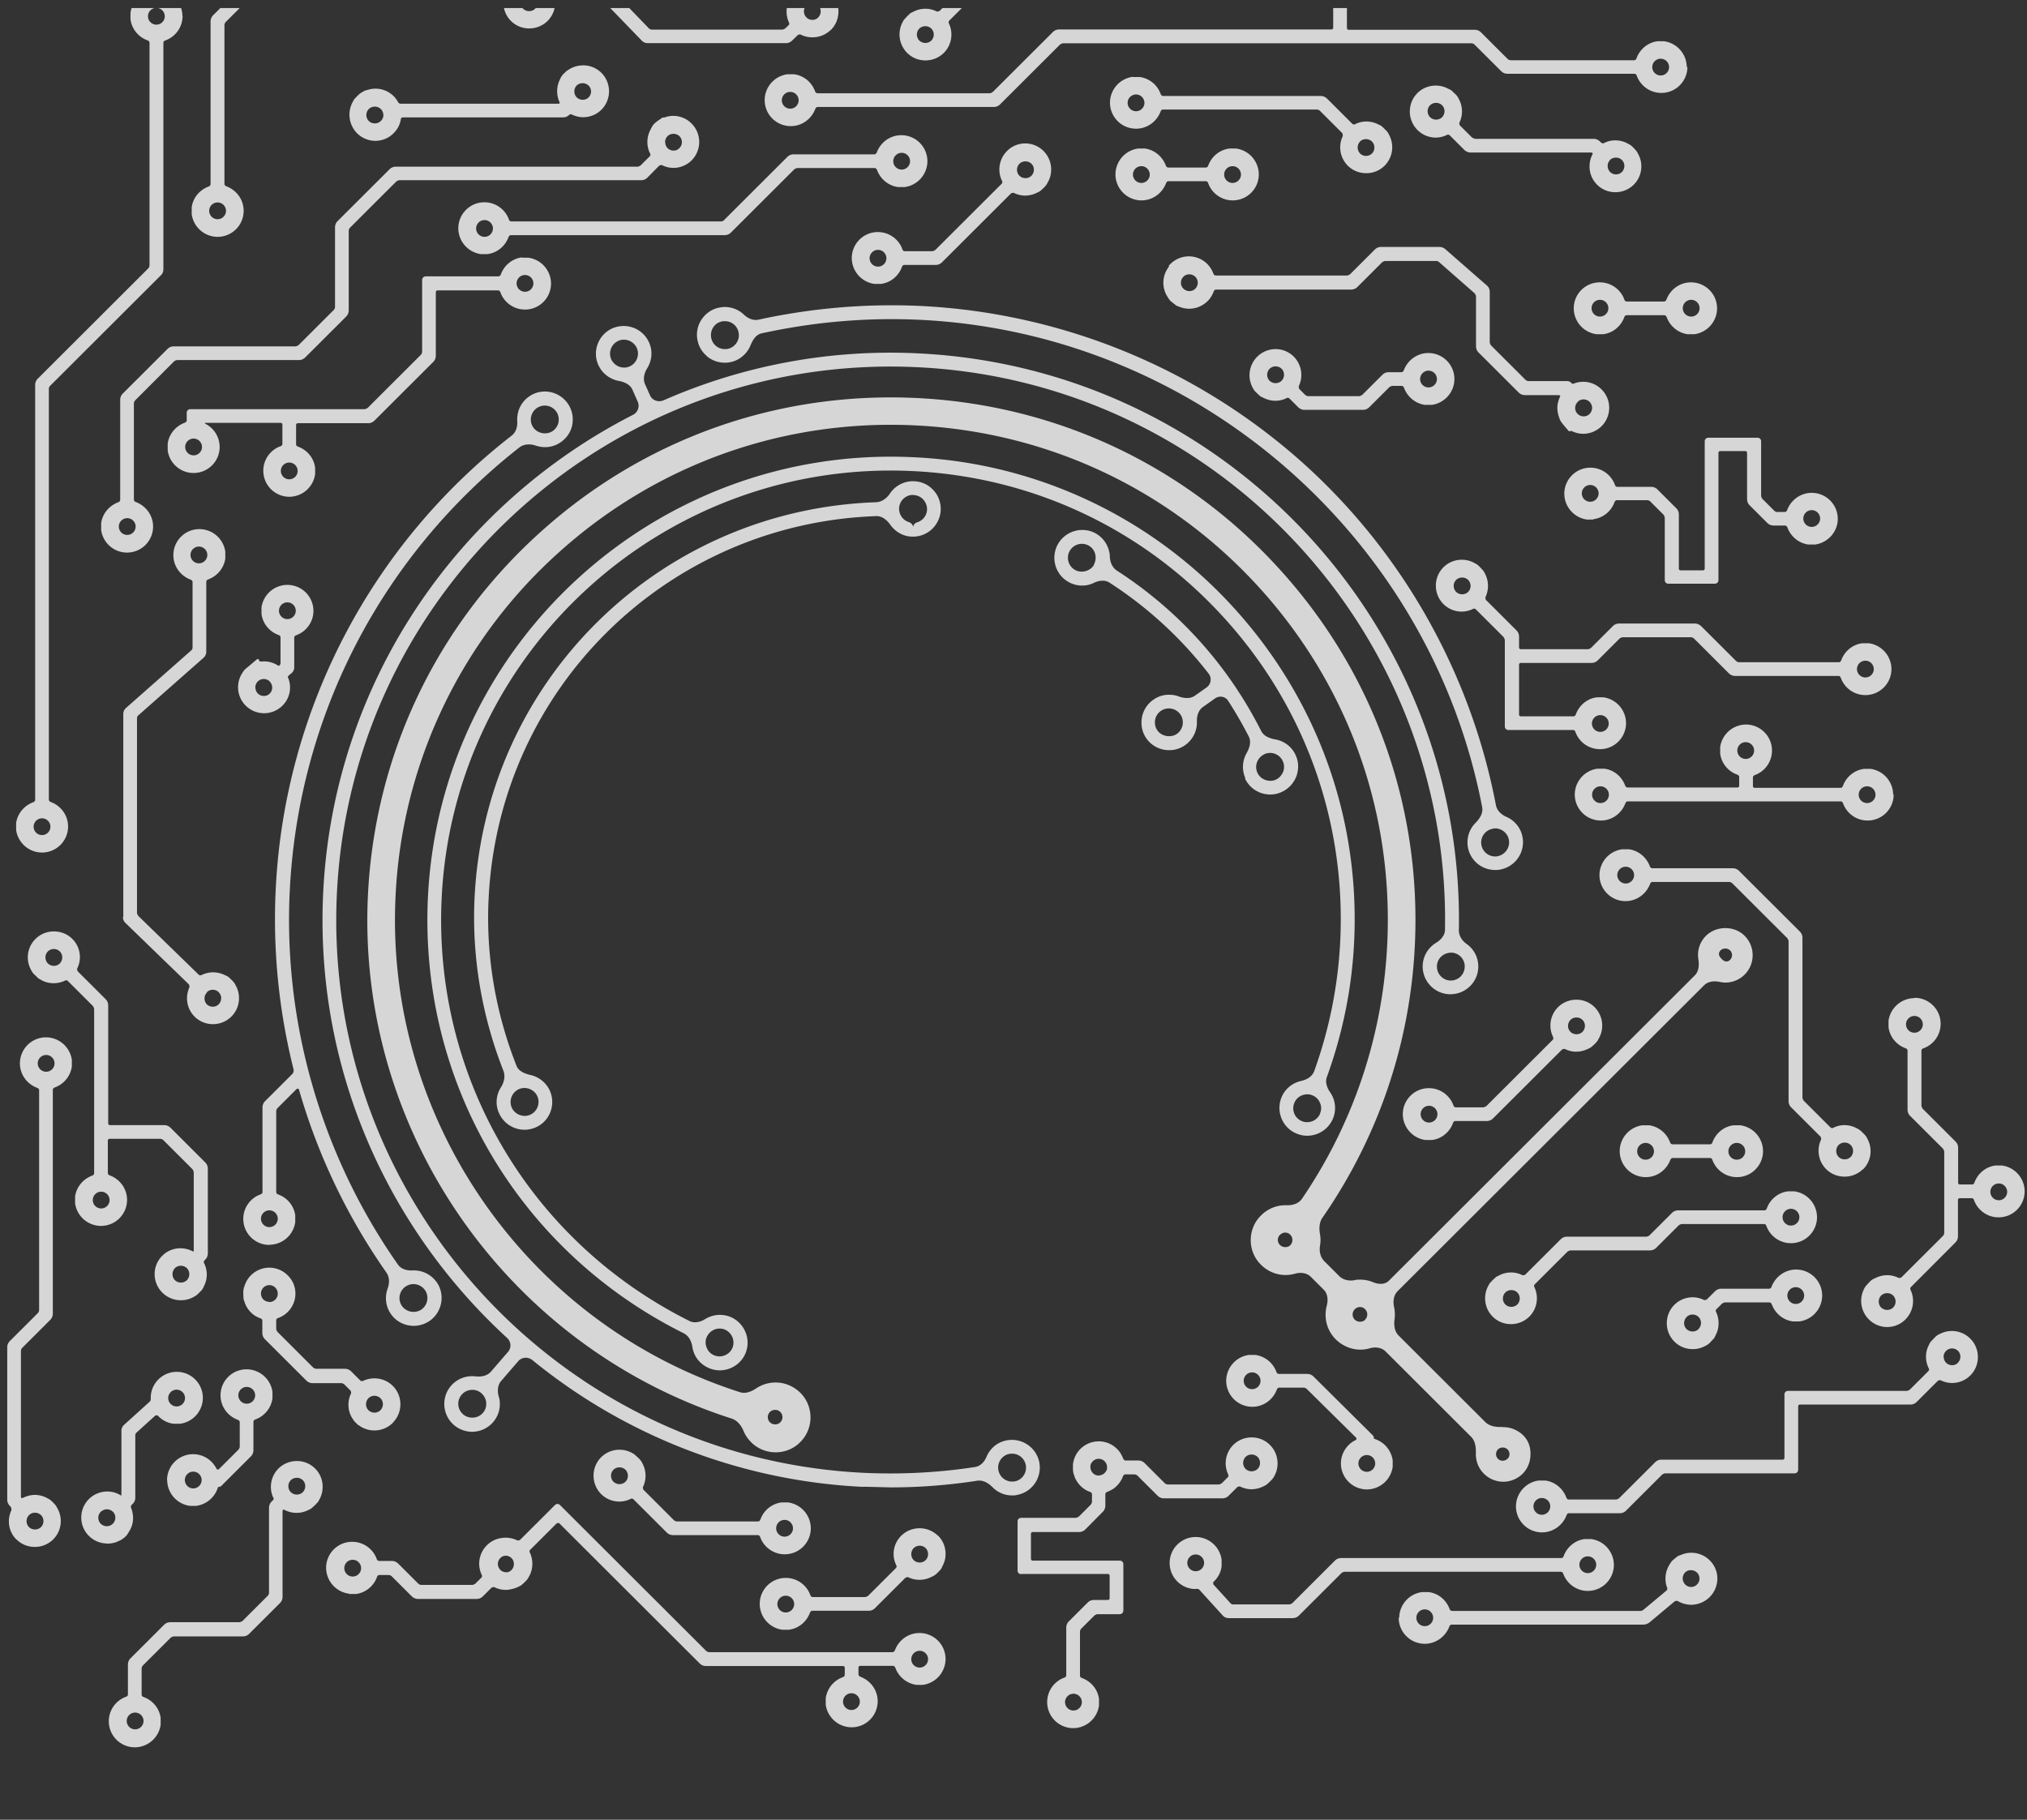
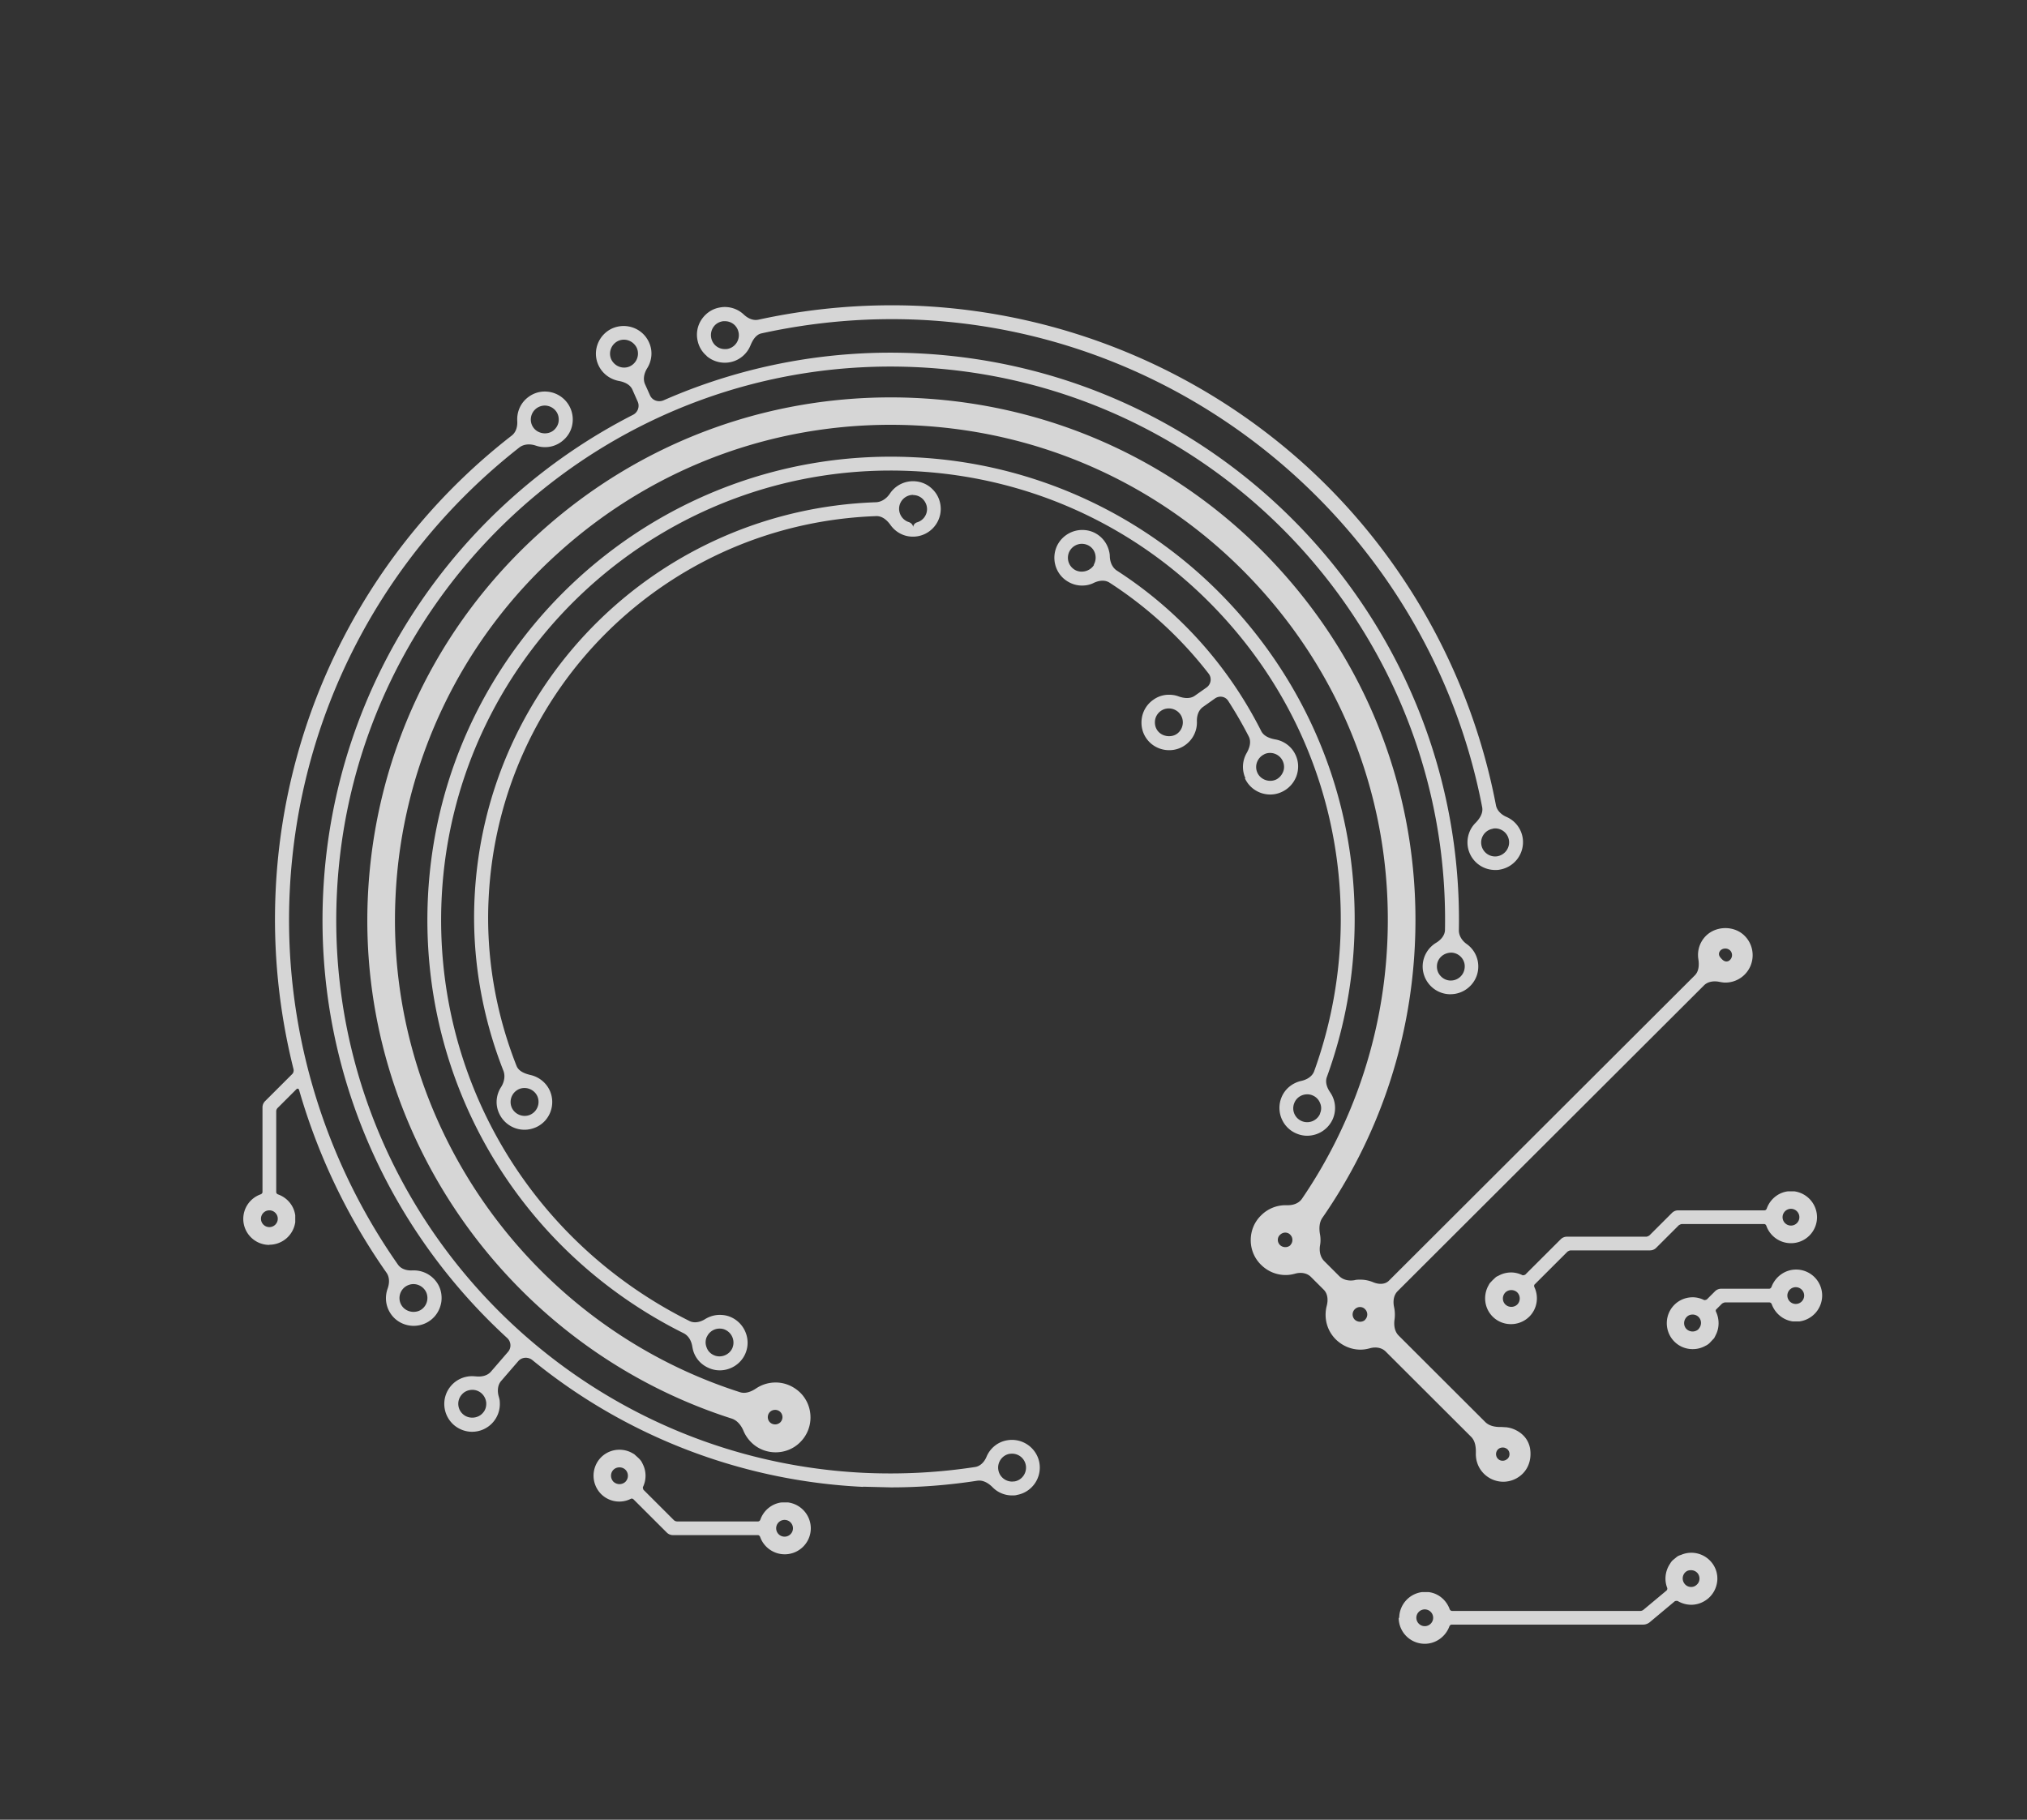
<svg xmlns="http://www.w3.org/2000/svg" width="235" height="211" fill="none">
  <rect width="100%" height="100%" fill="#333333" stroke="none" />
  <g clip-path="url(#A)" fill="#fff">
    <path d="M100.083 172.384l3.2.079c3.339 0 6.699-.258 10.018-.774.676-.099 1.292.278 1.769.754.577.595 1.391.953 2.266.953.199 0 .398 0 .576-.06 1.75-.317 2.903-2.004 2.584-3.75-.318-1.706-1.967-2.897-3.756-2.579-1.113.198-1.968.952-2.366 1.904-.238.576-.695 1.092-1.331 1.191-4.274.655-8.587.873-12.9.674-35.401-1.726-62.811-31.885-61.082-67.222s31.942-62.699 67.343-60.973c34.725 1.687 61.737 30.754 61.121 65.219 0 .635-.457 1.17-1.014 1.508-.894.535-1.51 1.488-1.57 2.599-.04.853.259 1.687.835 2.321a3.2 3.2 0 0 0 2.226 1.052h.159c1.71 0 3.141-1.349 3.22-3.056a3.18 3.18 0 0 0-1.332-2.758c-.536-.376-.934-.972-.914-1.627.636-35.337-27.052-65.119-62.652-66.865a65.37 65.37 0 0 0-29.537 5.437c-.596.258-1.292.04-1.57-.536l-.596-1.329c-.258-.595-.099-1.27.238-1.825.557-.873.696-2.024.219-3.036-.517-1.151-1.67-1.885-2.942-1.885a3.31 3.31 0 0 0-1.312.278c-1.61.734-2.345 2.639-1.61 4.246.437.972 1.332 1.647 2.365 1.845.656.119 1.332.417 1.59 1.032l.596 1.349a1.18 1.18 0 0 1-.497 1.528C53.073 58.455 38.662 79.11 37.47 103.475c-.994 20.278 7.394 38.89 21.328 51.667.457.417.517 1.131.099 1.608l-1.988 2.301c-.437.496-1.133.615-1.789.536-.119 0-.238-.02-.378-.02-.934 0-1.829.397-2.445 1.111-1.173 1.349-1.014 3.373.318 4.544.577.496 1.332.793 2.107.793a3.22 3.22 0 0 0 3.22-3.452c0-.218-.06-.436-.119-.635-.179-.615-.139-1.329.278-1.805l1.988-2.302c.417-.476 1.133-.516 1.63-.119a65.59 65.59 0 0 0 38.342 14.702l.02-.019zm16.955-3.81s.199-.02.298-.02a1.62 1.62 0 0 1 1.59 1.33c.159.873-.417 1.726-1.292 1.885-.099 0-.199.019-.298.019-.775 0-1.451-.555-1.59-1.329-.159-.873.417-1.726 1.292-1.885zm51.242-58.115c.895.039 1.591.813 1.531 1.686-.04.873-.755 1.548-1.61 1.548h-.08c-.437-.02-.834-.219-1.113-.536-.298-.317-.437-.734-.417-1.171.04-.853.755-1.527 1.689-1.527zM73.011 42.482a1.56 1.56 0 0 1-.656.139c-.636 0-1.212-.377-1.491-.952-.358-.813 0-1.766.815-2.143a1.56 1.56 0 0 1 .656-.139c.636 0 1.212.377 1.491.952.358.814 0 1.766-.815 2.143zm-17.034 121.35c-.557.655-1.63.734-2.286.159-.676-.576-.755-1.607-.159-2.282.298-.357.755-.556 1.232-.556a1.58 1.58 0 0 1 1.053.397 1.67 1.67 0 0 1 .556 1.111c.02.437-.099.853-.398 1.171zm88.351-73.593c.517 1.151 1.67 1.885 2.942 1.885a3.11 3.11 0 0 0 1.332-.298c.775-.357 1.371-.992 1.689-1.806.299-.813.279-1.686-.079-2.46-.437-.972-1.332-1.647-2.365-1.825-.656-.119-1.332-.377-1.63-.972-3.837-7.599-9.561-13.968-16.717-18.591-.556-.357-.815-1.012-.835-1.667 0-.218-.039-.437-.099-.655a3.2 3.2 0 0 0-1.471-1.964c-.497-.298-1.053-.437-1.63-.437-1.133 0-2.206.615-2.783 1.587-.894 1.528-.397 3.512 1.133 4.405a3.16 3.16 0 0 0 1.63.456c.477 0 .954-.099 1.372-.317.596-.278 1.292-.377 1.848 0a46.24 46.24 0 0 1 11.449 10.516c.398.496.299 1.23-.218 1.607l-1.352.952c-.537.397-1.272.318-1.888.099-.358-.139-.736-.198-1.113-.198a3.07 3.07 0 0 0-1.849.595 3.18 3.18 0 0 0-1.312 2.083c-.139.853.04 1.706.537 2.401.596.853 1.59 1.349 2.624 1.349a3.17 3.17 0 0 0 1.868-.595c.915-.655 1.392-1.687 1.352-2.738-.02-.655.179-1.309.715-1.687l1.372-.972c.497-.357 1.192-.258 1.53.258a48.15 48.15 0 0 1 2.406 4.167c.298.615.079 1.31-.259 1.905-.497.873-.576 1.945-.139 2.917h-.06zm-17.491-24.742c-.438.734-1.471 1.012-2.227.575a1.62 1.62 0 0 1-.576-2.222c.298-.496.835-.794 1.391-.794.279 0 .577.079.815.218a1.55 1.55 0 0 1 .736.992 1.66 1.66 0 0 1-.179 1.23h.04zm9.62 19.584c-.696.496-1.769.318-2.266-.377-.258-.357-.338-.774-.278-1.21a1.61 1.61 0 0 1 .656-1.052c.278-.198.596-.298.934-.298a1.64 1.64 0 0 1 1.332.675c.517.734.338 1.746-.378 2.262zm10.137 2.361a1.57 1.57 0 0 1 .656-.139c.636 0 1.213.377 1.471.952.179.397.199.833.04 1.23s-.457.734-.835.913c-.795.357-1.789 0-2.147-.794-.377-.814 0-1.766.795-2.143l.02-.02zm28.126 78.057l-.656-.04c-.676.02-1.392-.099-1.869-.575l-10.037-10.02c-.497-.496-.577-1.23-.477-1.905a4.2 4.2 0 0 0-.06-1.408c-.139-.655-.06-1.37.417-1.846l35.52-35.456c.457-.457 1.173-.536 1.809-.397.219.04.437.079.656.079a3.16 3.16 0 0 0 2.246-.932c1.232-1.231 1.232-3.254 0-4.485-1.193-1.21-3.299-1.19-4.492 0-.736.735-1.034 1.747-.875 2.719.1.674.06 1.409-.437 1.885l-35.44 35.377c-.477.476-1.213.436-1.829.179a3.86 3.86 0 0 0-1.511-.298c-.218 0-.437 0-.636.059-.656.119-1.351-.019-1.809-.496l-1.709-1.706c-.477-.476-.596-1.171-.497-1.806a3.4 3.4 0 0 0 .06-.634c0-.239-.02-.457-.06-.675-.119-.675-.099-1.389.298-1.945 6.44-9.305 10.137-20.119 10.694-31.488.795-16.171-4.77-31.687-15.683-43.691-10.892-12.004-25.84-19.048-42.039-19.841S74.54 50.915 62.535 61.808C50.51 72.681 43.453 87.602 42.658 103.772c-1.352 27.441 16.22 52.421 42.179 60.715.656.218 1.113.814 1.371 1.449a4.09 4.09 0 0 0 .855 1.269c.755.774 1.789 1.191 2.862 1.191s2.107-.417 2.862-1.191c1.57-1.567 1.57-4.146 0-5.714-.775-.754-1.789-1.19-2.862-1.19-.815 0-1.59.238-2.246.674-.556.377-1.232.655-1.868.457-24.588-7.858-41.225-31.528-39.952-57.521a57.1 57.1 0 0 1 18.823-39.762c11.389-10.318 26.138-15.576 41.463-14.822 15.345.754 29.497 7.421 39.833 18.79s15.603 26.072 14.848 41.39a57.19 57.19 0 0 1-9.879 29.484c-.378.555-1.053.774-1.729.754h-.159a3.99 3.99 0 0 0-2.863 1.19c-.775.754-1.192 1.786-1.192 2.858a3.97 3.97 0 0 0 1.192 2.857c.776.773 1.789 1.19 2.863 1.19.377 0 .735-.059 1.093-.159.636-.178 1.332-.099 1.809.358l1.51 1.508c.477.476.517 1.23.338 1.884-.338 1.35 0 2.818 1.054 3.87.775.754 1.789 1.19 2.862 1.19.378 0 .735-.059 1.093-.159.636-.178 1.332-.099 1.809.357l9.919 9.901c.497.496.576 1.23.556 1.925-.02.853.278 1.706.934 2.361a3.2 3.2 0 0 0 2.246.933 3.2 3.2 0 0 0 2.247-.933c.795-.794 1.033-1.905.854-2.956-.338-1.746-1.968-2.322-2.584-2.401l-.079-.02zm24.568-54.981c.039-.119.099-.238.178-.317.14-.139.338-.218.557-.218s.398.079.557.218a.78.78 0 0 1 0 1.091c-.1.1-.199.159-.318.179-.259.059-.497-.099-.676-.298-.179-.178-.358-.416-.279-.674l-.019.019zM89.269 163.713c.159-.158.378-.238.596-.238s.437.08.596.238a.85.85 0 0 1 0 1.211.87.87 0 0 1-1.193 0 .85.85 0 0 1 0-1.211zm60.346-19.345c-.318.317-.874.317-1.212 0a.86.86 0 0 1-.259-.595c0-.219.08-.437.259-.596.159-.158.377-.257.596-.257s.437.079.596.257a.84.84 0 0 1 .239.596.84.84 0 0 1-.239.595h.02zm8.667 8.651c-.318.317-.875.317-1.213 0a.85.85 0 0 1 0-1.211c.159-.158.378-.257.596-.257s.438.079.597.257a.85.85 0 0 1 0 1.211h.02zm16.478 16.131c-.299.297-.815.297-1.094 0a.78.78 0 0 1 0-1.091c.139-.139.338-.219.557-.219s.397.08.556.219c.299.297.299.793 0 1.091h-.019zM81.935 41.291c1.193 1.012 2.981 1.032 4.174 0 .398-.337.696-.754.895-1.23.258-.635.636-1.27 1.292-1.409 6.062-1.329 12.244-1.865 18.406-1.567 32.062 1.567 59.134 25.199 65.137 56.528.119.675-.279 1.29-.756 1.786-.715.694-1.073 1.726-.914 2.778.258 1.567 1.59 2.698 3.18 2.698.179 0 .338 0 .517-.04a3.23 3.23 0 0 0 2.664-3.69 3.19 3.19 0 0 0-1.869-2.421c-.596-.258-1.113-.734-1.232-1.369-2.922-15.298-10.853-29.385-22.521-39.802a71.73 71.73 0 0 0-44.126-18.075c-6.321-.298-12.642.238-18.844 1.587-.636.139-1.252-.159-1.729-.615-.576-.536-1.352-.853-2.186-.853-.258 0-.517.04-.775.099-.835.198-1.531.734-1.988 1.468a3.18 3.18 0 0 0-.358 2.441 3.11 3.11 0 0 0 1.034 1.667v.02zm91.155 54.782s.179-.02.258-.02a1.62 1.62 0 0 1 1.59 1.369c.14.873-.457 1.706-1.351 1.865a1.62 1.62 0 0 1-1.849-1.349c-.139-.873.457-1.706 1.352-1.845v-.02zM82.65 38.017c.219-.377.576-.635.994-.734.119-.04.258-.04.397-.04.755 0 1.391.496 1.57 1.23.219.873-.318 1.746-1.173 1.964-.139.04-.258.04-.398.04-.755 0-1.391-.496-1.57-1.23-.099-.417-.04-.853.179-1.23zm18.943 21.826c.695-.02 1.252.476 1.649 1.032.577.813 1.511 1.349 2.584 1.349h.02c1.769 0 3.201-1.428 3.22-3.194 0-.853-.318-1.667-.934-2.282-.596-.615-1.411-.952-2.286-.952a3.22 3.22 0 0 0-2.683 1.448c-.378.556-.954.972-1.63.992-25.025.873-45.279 20.615-46.512 45.833-.338 6.826.835 13.711 3.339 20.08.239.615.099 1.309-.258 1.885-.576.873-.715 2.024-.239 3.055.517 1.151 1.67 1.905 2.942 1.905.457 0 .895-.099 1.312-.278 1.63-.714 2.345-2.619 1.63-4.246-.417-.932-1.272-1.607-2.246-1.825-.676-.159-1.391-.437-1.63-1.091-2.425-6.151-3.558-12.798-3.22-19.405 1.193-24.365 20.752-43.453 44.942-44.306zm4.273-2.44a1.59 1.59 0 0 1 1.133.476c.298.317.477.714.477 1.151 0 .714-.477 1.329-1.133 1.528-.278.079-.477.317-.477.595 0-.278-.218-.516-.497-.615-.656-.198-1.133-.833-1.133-1.548a1.62 1.62 0 0 1 1.63-1.607v.02zm-45.716 68.89c.219-.099.437-.139.656-.139.636 0 1.232.377 1.491.952.358.814 0 1.766-.815 2.143-.219.099-.437.139-.656.139-.636 0-1.232-.377-1.491-.952-.358-.814 0-1.766.815-2.143zm81.773-54.644c9.362 10.298 14.132 23.631 13.456 37.5-.258 5.159-1.272 10.219-3.021 15.06-.238.635-.874.992-1.53 1.131-1.014.238-1.869.932-2.266 1.924-.656 1.647.139 3.532 1.789 4.187a3.11 3.11 0 0 0 1.192.238 3.25 3.25 0 0 0 3.002-2.004c.318-.794.318-1.667-.02-2.46-.08-.199-.199-.397-.318-.576-.358-.516-.597-1.17-.378-1.766 1.829-5.039 2.902-10.297 3.16-15.654.696-14.306-4.233-28.036-13.874-38.671a53.41 53.41 0 0 0-37.189-17.54c-29.617-1.448-54.86 21.429-56.311 50.972-1.053 21.449 10.535 41.072 29.636 50.596.596.298.914.913 1.014 1.567.04.219.08.417.159.635.298.814.894 1.449 1.689 1.806.417.198.875.298 1.332.298 1.252 0 2.425-.735 2.942-1.885.735-1.607 0-3.532-1.61-4.266-.417-.199-.875-.278-1.332-.278-.616 0-1.193.179-1.709.496-.537.337-1.232.496-1.789.218-18.525-9.246-29.756-28.294-28.742-49.087 1.411-28.671 25.919-50.874 54.641-49.465 13.914.675 26.735 6.726 36.077 17.024zm11.131 57.461a1.63 1.63 0 0 1-2.107.893c-.835-.338-1.232-1.27-.895-2.104.239-.615.835-1.012 1.511-1.012a1.53 1.53 0 0 1 .596.119c.398.159.716.477.875.873a1.48 1.48 0 0 1 0 1.231h.02zm-71.1 25.893c.258-.576.835-.953 1.471-.953.239 0 .457.04.656.139.815.377 1.173 1.33.815 2.143-.358.794-1.352 1.171-2.147.794-.398-.179-.696-.496-.835-.913-.159-.397-.139-.853.04-1.23v.02zm116.996-2.897c-.06-.119-.04-.238.059-.317l.636-.635s.219-.139.358-.139h5.128c.12 0 .239.099.279.218.377 1.032 1.292 1.826 2.425 1.984h.059.696.04a3.04 3.04 0 0 0 2.623-2.996 3.02 3.02 0 0 0-3.021-3.016c-1.292 0-2.405.834-2.842 1.985-.04.119-.139.238-.279.238h-5.565c-.258 0-.517.099-.716.297l-.954.953s-.218.099-.318.059c-.397-.198-.854-.317-1.312-.317-.815 0-1.57.317-2.126.873-1.173 1.17-1.173 3.095 0 4.266.576.575 1.331.873 2.126.873a3 3 0 0 0 1.392-.338c.099-.059.218-.099.318-.178.139-.08.278-.218.417-.377l.338-.357c.08-.119.139-.258.199-.377.437-.834.437-1.846.04-2.699zm-2.028 2.004c-.179.179-.437.278-.695.278a1.03 1.03 0 0 1-.696-.278c-.378-.377-.378-.992 0-1.389.179-.198.417-.297.696-.297a.96.96 0 0 1 .695.277c.378.377.378.993 0 1.389v.02zm10.296-3.889c0-.535.438-.972.974-.972s.974.437.974.972-.437.973-.974.973-.974-.437-.974-.973zM74.501 169.725c-.06-.119-.119-.258-.219-.377a2.85 2.85 0 0 0-.338-.358l-.417-.377-.318-.178c-.417-.218-.894-.337-1.391-.337a2.99 2.99 0 0 0-2.127.873 3.03 3.03 0 0 0 0 4.266 2.98 2.98 0 0 0 3.439.555c.099-.059.239-.02.318.06l3.856 3.849c.179.178.437.297.716.297h9.839c.139 0 .239.12.278.239.417 1.15 1.53 1.984 2.842 1.984A3.02 3.02 0 0 0 94 177.205a3.04 3.04 0 0 0-2.624-2.996h-.04-.696c0 .02-.04 0-.06 0-1.133.158-2.047.932-2.425 1.984-.04.119-.139.218-.278.218h-9.382a.57.57 0 0 1-.358-.139L74.6 172.74s-.099-.218-.06-.317a3 3 0 0 0-.04-2.698zm-1.988 2.083c-.179.179-.437.278-.696.278s-.497-.099-.696-.278c-.378-.397-.378-1.012 0-1.389.179-.179.437-.278.696-.278s.517.099.696.278c.378.377.378 1.012 0 1.389zm18.446 4.425c.537 0 .974.436.974.972s-.437.972-.974.972-.974-.436-.974-.972.437-.972.974-.972zm-59.73-31.905a3.04 3.04 0 0 0 3.001-2.619v-.04-.695-.059c-.159-1.131-.934-2.044-1.988-2.421-.119-.039-.219-.139-.219-.278v-9.365c0-.139.06-.258.139-.357l2.226-2.222c.079-.079.238-.04.278.079a71.19 71.19 0 0 0 10.137 21.211c.378.535.358 1.23.139 1.845-.358.992-.239 2.123.437 3.036.596.813 1.57 1.289 2.584 1.289a3.25 3.25 0 0 0 1.928-.635c.696-.515 1.133-1.269 1.272-2.123.119-.853-.079-1.706-.596-2.381a3.24 3.24 0 0 0-2.584-1.289h-.159c-.636.039-1.312-.139-1.689-.675-8.845-12.619-13.298-27.937-12.542-43.333.994-20.298 10.674-38.909 26.615-51.41.537-.417 1.272-.436 1.908-.218a3.29 3.29 0 0 0 1.073.179 3.15 3.15 0 0 0 1.908-.635c.696-.516 1.153-1.25 1.272-2.103a3.24 3.24 0 0 0-3.2-3.711 3.15 3.15 0 0 0-1.908.635c-.914.675-1.352 1.726-1.292 2.778.04.655-.139 1.31-.656 1.706a70.91 70.91 0 0 0-27.351 52.679c-.338 7.024.378 14.028 2.067 20.774.04.179 0 .397-.119.536l-3.18 3.175a1.02 1.02 0 0 0-.298.714v9.821c0 .139-.119.239-.239.278a3.02 3.02 0 0 0-1.988 2.838c0 1.666 1.352 3.015 3.021 3.015v-.019zm15.742 4.881c.278-.199.616-.318.954-.318.517 0 .994.238 1.312.655.258.337.358.774.298 1.19a1.63 1.63 0 0 1-.636 1.072c-.696.516-1.749.357-2.266-.337-.537-.715-.378-1.727.338-2.262zM62.197 47.343c.278-.198.616-.317.954-.317a1.64 1.64 0 0 1 1.312.655c.258.337.358.774.298 1.21-.06.417-.298.794-.636 1.052-.696.516-1.749.357-2.266-.337-.537-.714-.378-1.726.338-2.262zm-30.968 92.996c.537 0 .974.437.974.973s-.437.972-.974.972-.974-.437-.974-.972.437-.973.974-.973zm130.929 47.243a3.02 3.02 0 0 0 3.021 3.016c1.292 0 2.405-.834 2.842-1.984.04-.12.139-.239.279-.239h22.202a1.23 1.23 0 0 0 .736-.258l2.941-2.46s.239-.079.358 0a3.1 3.1 0 0 0 1.531.417c.715 0 1.391-.258 1.948-.714.616-.516.993-1.25 1.073-2.044a2.95 2.95 0 0 0-.696-2.203 3.03 3.03 0 0 0-2.306-1.071c-.397 0-.795.079-1.172.238-.12.04-.239.079-.358.139s-.239.179-.417.317c-.14.12-.279.219-.358.338-.1.119-.159.238-.239.357-.497.813-.596 1.805-.258 2.679.04.119 0 .238-.08.317l-2.663 2.222a.62.62 0 0 1-.358.139h-21.845c-.119 0-.238-.099-.278-.218-.378-1.032-1.292-1.826-2.425-1.964h-.06-.695-.04a3.04 3.04 0 0 0-2.624 2.996l-.059-.02zm33.254-5.298c.218-.198.457-.218.636-.218.298 0 .556.119.755.337.338.417.298 1.032-.119 1.369a.9.9 0 0 1-.616.238.95.95 0 0 1-.756-.357c-.338-.417-.298-1.032.12-1.389l-.02.02zm-31.207 5.298c0-.536.437-.972.974-.972s.974.436.974.972-.437.972-.974.972-.974-.437-.974-.972zm30.351-47.242a1.01 1.01 0 0 0-.715.297l-2.624 2.619s-.218.139-.358.139h-9.203c-.258 0-.516.099-.715.298l-4.115 4.107s-.218.099-.318.06c-.397-.199-.854-.318-1.312-.318-.497 0-.974.119-1.391.337-.139.08-.278.119-.398.219l-.337.317-.06.06-.278.297c-.1.139-.159.278-.239.417-.556 1.131-.377 2.54.557 3.472.576.576 1.331.873 2.127.873a3.02 3.02 0 0 0 2.126-.873c.915-.913 1.113-2.282.597-3.393-.06-.119-.06-.278.039-.357l3.797-3.79s.219-.138.358-.138h9.203a1.01 1.01 0 0 0 .715-.298l2.624-2.619s.219-.139.358-.139h9.521c.139 0 .238.099.278.238.417 1.151 1.531 1.984 2.842 1.984a3.02 3.02 0 0 0 3.022-3.016 3.04 3.04 0 0 0-2.624-2.996h-.04-.695-.02c-1.133.139-2.068.933-2.445 1.984-.04.119-.139.219-.278.219h-9.979-.02zm12.105.793c0-.535.438-.972.974-.972s.974.437.974.972-.437.973-.974.973-.974-.437-.974-.973zm-30.471 9.425c0 .258-.099.516-.278.694s-.437.278-.696.278a.99.99 0 0 1-.695-.278c-.378-.377-.378-.992 0-1.388a.99.99 0 0 1 .695-.278c.259 0 .517.099.696.278a.99.99 0 0 1 .278.694z" fill-opacity=".8" />
-     <path d="M219.483 92.145a3.04 3.04 0 0 0-2.624-2.996h-.04-.695c-1.153.139-2.087.933-2.465 1.984-.04.119-.139.218-.278.218h-9.959c-.119 0-.198-.099-.198-.198v-1.012c0-.139.119-.238.238-.278a3.02 3.02 0 0 0-1.033-5.853 3.04 3.04 0 0 0-3.002 2.619v.04.694c.139 1.151.934 2.083 1.988 2.46.119.04.218.139.218.278v1.012c0 .119-.099.198-.198.198h-12.741c-.12 0-.239-.099-.279-.218-.377-1.032-1.292-1.825-2.425-1.964h-.059-.696-.04a3.04 3.04 0 0 0-2.623 2.996c0 1.667 1.351 3.016 3.021 3.016 1.312 0 2.405-.833 2.842-1.984.04-.119.139-.238.278-.238h24.688c.139 0 .238.119.278.238.417 1.151 1.53 1.984 2.842 1.984 1.67 0 3.021-1.349 3.021-3.016l-.059.02zm-32.956 0c0 .536-.437.972-.974.972s-.974-.436-.974-.972.437-.972.974-.972.974.436.974.972zm15.862-4.147c-.537 0-.974-.436-.974-.972s.437-.972.974-.972.974.437.974.972-.438.972-.974.972zm15.047 4.147c0 .536-.438.972-.974.972s-.974-.436-.974-.972.437-.972.974-.972.974.437.974.972zM168.618 43.95a3.02 3.02 0 0 0-3.022-3.016c-1.292 0-2.405.833-2.842 1.984-.04.119-.139.238-.278.238h-1.491a1.01 1.01 0 0 0-.716.298l-2.345 2.341s-.219.139-.358.139h-5.883a.57.57 0 0 1-.358-.139l-.696-.694s-.099-.238-.04-.357a3.01 3.01 0 0 0-.596-3.393 2.98 2.98 0 0 0-2.127-.873 3.03 3.03 0 0 0-2.703 4.345c.06.119.119.258.199.357.079.139.218.278.377.417.179.178.279.278.398.357s.238.119.358.179a2.98 2.98 0 0 0 1.371.337 2.91 2.91 0 0 0 1.312-.318c.099-.059.239-.02.318.059l1.014 1.012c.179.178.437.298.715.298h6.798a1.01 1.01 0 0 0 .716-.298l2.345-2.341s.219-.139.358-.139h1.054c.119 0 .238.099.278.218.378 1.032 1.292 1.825 2.425 1.984h.059.696.04a3.04 3.04 0 0 0 2.624-2.996zm-20.036.198c-.179.179-.437.278-.696.278s-.517-.099-.696-.278c-.377-.377-.377-.992 0-1.389a1 1 0 0 1 .696-.278c.258 0 .517.099.696.278.377.377.377.992 0 1.389zm18.008-.198c0 .536-.437.972-.974.972s-.974-.437-.974-.972.438-.972.974-.972.974.436.974.972zM45.54 164.962c1.173-1.17 1.173-3.095 0-4.265-.914-.913-2.286-1.112-3.419-.596-.119.06-.278.06-.358-.039l-1.054-1.052a1.02 1.02 0 0 0-.716-.298h-3.319c-.139 0-.258-.059-.358-.138l-4.154-4.147s-.139-.219-.139-.357v-.973c0-.139.099-.238.239-.278 1.153-.416 1.988-1.527 1.988-2.817a2.92 2.92 0 0 0-.894-2.123 3 3 0 0 0-2.127-.893 3.02 3.02 0 0 0-2.862 2.064c-.04.139-.099.258-.119.396-.04.159-.04.358-.04.576l.02.536c.02.138.079.258.119.396a2.93 2.93 0 0 0 .735 1.211c.318.337.716.555 1.153.714.119.04.179.139.179.258v1.429a1.01 1.01 0 0 0 .298.714l4.81 4.801a1.02 1.02 0 0 0 .716.298h3.319c.139 0 .258.06.358.139l.736.734s.099.238.04.337c-.477.992-.378 2.203.318 3.096 0 0 .04.039.02.039v.02l.497.496h.04c1.193.913 2.882.814 3.975-.258v-.02zm-14.311-14.008c-.258 0-.497-.099-.696-.277-.179-.179-.278-.437-.278-.695 0-.536.437-.972.974-.972.258 0 .497.099.696.298a.99.99 0 0 1 .278.694c0 .536-.437.972-.974.972v-.02zm12.88 12.56c-.378.377-.994.377-1.391 0-.378-.377-.378-.992 0-1.389.378-.377.994-.377 1.391 0 .378.377.378.992 0 1.389zM219.284 77.58a3.04 3.04 0 0 0-2.624-2.996h-.039-.696-.02c-1.133.139-2.067.933-2.445 1.984-.039.119-.139.218-.278.218h-11.548a.57.57 0 0 1-.358-.139l-4.055-4.048c-.199-.178-.437-.298-.716-.298H187.7a1.01 1.01 0 0 0-.716.298l-2.544 2.54s-.219.139-.358.139h-7.772c-.119 0-.198-.099-.198-.198v-1.27c0-.258-.1-.516-.299-.714l-3.538-3.532s-.099-.218-.059-.317c.397-.853.397-1.845-.04-2.698-.06-.119-.119-.258-.199-.357s-.199-.218-.358-.397c-.178-.178-.278-.278-.397-.357s-.239-.119-.358-.198a3 3 0 0 0-1.391-.337c-.815 0-1.57.317-2.127.873-1.173 1.171-1.173 3.095 0 4.266a2.98 2.98 0 0 0 2.127.873c.457 0 .914-.119 1.312-.317.099-.06.238-.02.318.059l3.22 3.214s.139.218.139.357v10c0 .238.179.417.417.417h7.494c.139 0 .238.099.278.238.418 1.151 1.531 1.984 2.843 1.984a3.02 3.02 0 0 0 3.021-3.016 3.04 3.04 0 0 0-2.624-2.996h-.04-.695-.02c-1.133.139-2.067.933-2.445 1.984-.04.119-.139.218-.278.218h-6.103c-.119 0-.198-.099-.198-.199v-5.794c0-.119.099-.198.198-.198h8.21a1.01 1.01 0 0 0 .715-.298l2.544-2.54s.219-.139.358-.139h7.891c.139 0 .259.06.358.139l4.055 4.048c.179.178.437.298.715.298h11.986c.139 0 .239.099.279.238.417 1.151 1.53 1.984 2.842 1.984 1.67 0 3.021-1.349 3.021-3.016zm-34.725 6.31c0-.536.438-.972.974-.972s.974.436.974.972-.437.972-.974.972-.974-.436-.974-.972zm-14.351-15.258c-.179.178-.437.278-.695.278a1.03 1.03 0 0 1-.696-.278c-.378-.397-.378-1.012 0-1.389.179-.179.437-.278.696-.278a.99.99 0 0 1 .695.278c.378.377.378 1.012 0 1.389zm47.029 8.948c0 .536-.437.972-.974.972s-.974-.437-.974-.972.437-.972.974-.972.974.437.974.972zm-9.184 93.255c.239 0 .418-.178.418-.416v-7.361c0-.12.099-.199.198-.199h12.821c.258 0 .517-.099.716-.297l2.464-2.461s.219-.099.318-.059c.398.198.855.317 1.312.317a2.99 2.99 0 0 0 2.127-.873c1.173-1.171 1.173-3.095 0-4.266a3 3 0 0 0-2.127-.893 3.05 3.05 0 0 0-1.391.338 1.43 1.43 0 0 0-.378.218c-.119.079-.218.198-.358.337l-.357.377c-.08.119-.139.238-.199.377-.437.834-.437 1.845 0 2.699.06.099.02.238-.06.317l-2.146 2.143s-.219.139-.358.139h-13.755c-.239 0-.417.178-.417.416v7.362c0 .119-.1.198-.199.198h-14.073a1.01 1.01 0 0 0-.716.298l-4.194 4.186s-.218.139-.357.139h-5.467c-.119 0-.238-.099-.278-.218-.377-1.032-1.292-1.826-2.425-1.984h-.059-.696-.04a3.04 3.04 0 0 0-2.624 2.996 3.02 3.02 0 0 0 3.022 3.016c1.292 0 2.405-.834 2.842-1.984.04-.12.139-.239.278-.239h5.904a1.01 1.01 0 0 0 .715-.297l4.194-4.187s.219-.139.358-.139h15.007-.02zm-28.324 3.83c0 .535-.438.972-.974.972s-.974-.437-.974-.972.437-.972.974-.972.974.436.974.972zm45.597-17.342a.99.99 0 0 1 .974-.972c.259 0 .517.099.696.278a.97.97 0 0 1 0 1.369v.02a.95.95 0 0 1-.676.278 1 1 0 0 1-.696-.278c-.178-.179-.278-.437-.278-.695h-.02zm-9.341-21.726a2.99 2.99 0 0 0 .556-3.472c-.079-.139-.139-.298-.238-.417-.08-.099-.179-.198-.279-.297l-.059-.06c-.179-.178-.298-.278-.398-.357-.119-.079-.238-.139-.358-.198a2.97 2.97 0 0 0-1.371-.338c-.477 0-.914.119-1.312.318-.099.059-.238.02-.318-.06l-3.101-3.095s-.139-.218-.139-.357v-18.532c0-.258-.099-.516-.298-.714l-7.056-7.044a1.03 1.03 0 0 0-.716-.298h-9.342c-.119 0-.239-.099-.278-.218-.378-1.032-1.292-1.825-2.425-1.984h-.06-.696-.039a3.04 3.04 0 0 0-2.624 2.996 3.02 3.02 0 0 0 3.021 3.016c1.292 0 2.405-.833 2.843-1.984.039-.119.139-.238.278-.238h8.885a.57.57 0 0 1 .358.139l6.4 6.389s.139.218.139.357v18.532c0 .258.099.515.298.714l3.419 3.413s.099.238.04.357a3.01 3.01 0 0 0 .596 3.393c.577.575 1.332.873 2.147.873s1.57-.318 2.127-.873v.039zm-26.536-34.127c0 .536-.437.972-.974.972s-.974-.436-.974-.972.437-.972.974-.972.974.436.974.972zm25.105 32.679a1 1 0 0 1-.696.278c-.259 0-.517-.1-.696-.278a.99.99 0 0 1-.278-.695.99.99 0 0 1 .278-.694c.179-.179.437-.278.696-.278s.517.099.696.278c.377.377.377 1.012 0 1.389zm7.393-18.413a3.04 3.04 0 0 0-3.001 2.619v.04.694c.139 1.151.934 2.083 1.987 2.46.12.04.219.139.219.278v6.846a1.01 1.01 0 0 0 .298.714l3.817 3.809s.139.219.139.357v9.385c0 .139-.06.258-.139.358l-4.83 4.821s-.219.099-.318.06a2.97 2.97 0 0 0-1.312-.318 3.01 3.01 0 0 0-1.392.337c-.139.06-.278.12-.397.199-.08.059-.179.159-.358.337l-.378.417a3.18 3.18 0 0 0-.198.357 3.03 3.03 0 0 0 .576 3.472c.576.576 1.332.893 2.127.893s1.57-.317 2.127-.893a3.01 3.01 0 0 0 .596-3.393c-.06-.119-.06-.277.04-.357l5.148-5.159c.179-.178.298-.436.298-.714v-4.226c0-.119.099-.198.199-.198h1.391c.139 0 .239.099.278.238.418 1.15 1.531 1.984 2.843 1.984a3.02 3.02 0 0 0 3.021-3.016 3.04 3.04 0 0 0-2.624-2.996h-.039-.696-.02c-1.133.139-2.067.932-2.445 1.984-.04.119-.139.218-.278.218h-1.411c-.12 0-.199-.099-.199-.198v-4.068c0-.258-.1-.516-.298-.714l-3.817-3.81s-.139-.218-.139-.357v-6.369c0-.139.1-.238.239-.278 1.153-.416 1.987-1.527 1.987-2.837 0-1.667-1.351-3.016-3.021-3.016l-.02.04zm8.806 22.46c0-.535.437-.972.974-.972s.974.437.974.972-.438.973-.974.973-.974-.437-.974-.973zm-11.271 13.413a.99.99 0 0 1-.695.278c-.259 0-.497-.099-.696-.278-.179-.178-.278-.436-.278-.694s.099-.516.278-.695.437-.278.696-.278.517.1.695.278c.378.377.378 1.012 0 1.389zm2.465-33.81c.537 0 .974.437.974.973s-.437.972-.974.972-.974-.437-.974-.972.438-.973.974-.973zm-37.229-57.598c1.152-.139 2.087-.933 2.464-1.984.04-.119.139-.218.279-.218h3.498a.57.57 0 0 1 .358.139l1.55 1.548s.139.218.139.357v7.222c0 .238.179.417.418.417h5.386c.239 0 .418-.179.418-.417V52.502c0-.119.099-.198.198-.198h2.922c.12 0 .199.099.199.198v5.377a1.01 1.01 0 0 0 .298.714l2.048 2.044c.179.178.437.298.715.298h1.332c.119 0 .238.099.278.218.378 1.032 1.292 1.825 2.425 1.984h.06.696.039c1.471-.198 2.624-1.468 2.624-2.976a3.02 3.02 0 0 0-3.021-3.016c-1.292 0-2.405.833-2.843 1.984-.039.119-.139.238-.278.238h-.855a.57.57 0 0 1-.357-.139l-1.392-1.389s-.139-.218-.139-.357v-6.31c0-.238-.179-.417-.417-.417h-5.705c-.239 0-.417.179-.417.417v14.762a.2.2 0 0 1-.199.198h-2.604a.2.2 0 0 1-.199-.198v-6.29c0-.258-.099-.516-.298-.714l-2.186-2.182c-.179-.179-.438-.298-.716-.298H187.5c-.139 0-.238-.099-.278-.238-.417-1.151-1.53-1.984-2.842-1.984a3.02 3.02 0 0 0-3.022 3.016 3.04 3.04 0 0 0 2.624 2.996h.04.696v-.04zm24.349-.079c0-.536.437-.972.974-.972s.974.437.974.972-.438.972-.974.972-.974-.437-.974-.972zm-24.707-1.944c-.537 0-.974-.437-.974-.972s.437-.972.974-.972.974.437.974.972-.437.972-.974.972zm-75.612 119.9a3.04 3.04 0 0 0-4.273 0 2.97 2.97 0 0 0-.875 2.123c0 .456.12.913.318 1.309.06.1.02.238-.059.318l-3.22 3.214s-.219.139-.358.139h-6.062c-.139 0-.239-.119-.278-.238-.417-1.151-1.531-1.984-2.842-1.984-1.67 0-3.021 1.349-3.021 3.016a3.04 3.04 0 0 0 2.624 2.996h.04.696c1.153-.139 2.087-.933 2.465-1.984.04-.119.139-.219.278-.219h6.539a1.01 1.01 0 0 0 .716-.297l3.538-3.532s.219-.099.318-.06c.855.417 1.848.397 2.703-.039.119-.06.259-.119.378-.199s.238-.198.377-.337c.179-.179.279-.278.358-.397s.12-.238.179-.357c.119-.238.219-.496.278-.754a3.18 3.18 0 0 0 0-1.23 2.91 2.91 0 0 0-.834-1.528l.019.04zm-16.676 7.916c0 .536-.437.973-.974.973s-.974-.437-.974-.973.437-.972.974-.972.974.437.974.972zm15.245-6.488c.179.179.279.437.279.695a.99.99 0 0 1-.279.694 1 1 0 0 1-1.391 0c-.179-.178-.278-.436-.278-.694s.099-.516.278-.695a1 1 0 0 1 1.391 0zm28.226-148.611c-.835 1.032-.875 2.48-.179 3.532.079.139.159.258.258.377a.62.62 0 0 0 .159.159l.398.317.179.139c.119.079.258.099.377.159.358.139.756.218 1.133.218.915 0 1.769-.417 2.346-1.111a3.28 3.28 0 0 0 .497-.893c.04-.119.139-.218.278-.218h15.663a1.01 1.01 0 0 0 .716-.298l2.882-2.877s.218-.139.358-.139h5.883a.48.48 0 0 1 .358.139l4.114 3.611s.159.218.159.337v5.814c0 .258.1.516.299.714l4.651 4.643a1.02 1.02 0 0 0 .715.298h3.956s.179.06.139.139c-.159.337-.278.694-.318 1.091-.04.476.04.952.199 1.369.039.119.079.238.139.357.099.179.278.397.576.754l.398.456s.139.06.199 0c.039-.04.099-.02.139 0 .417.198.874.317 1.331.317a3.02 3.02 0 0 0 1.948-.714 3.01 3.01 0 0 0 .358-4.246c-.576-.675-1.411-1.072-2.306-1.072a3.09 3.09 0 0 0-1.113.218c-.079.04-.179 0-.238-.06-.119-.139-.298-.238-.497-.238h-4.472a.57.57 0 0 1-.358-.139l-4.015-4.008s-.139-.218-.139-.357V33.81a.95.95 0 0 0-.318-.694l-4.811-4.206a1.09 1.09 0 0 0-.735-.278h-6.738a1.01 1.01 0 0 0-.716.298l-2.882 2.877s-.219.139-.358.139h-15.206c-.119 0-.238-.099-.278-.218-.179-.496-.497-.972-.934-1.329a3.03 3.03 0 0 0-1.908-.675c-.915 0-1.769.417-2.346 1.111l.06.059zm47.406 15.655a.95.95 0 0 1 .636-.238 1 1 0 0 1 .756.337c.159.198.258.456.238.714a1.01 1.01 0 0 1-.338.675c-.218.198-.477.238-.636.238-.298 0-.556-.119-.755-.337-.358-.417-.298-1.032.119-1.389h-.02zm-45.816-14.385c.179-.238.457-.357.755-.357.219 0 .438.079.617.218.417.337.477.952.139 1.369-.179.238-.458.357-.756.357-.218 0-.437-.079-.616-.218-.199-.159-.338-.397-.358-.655s.04-.516.219-.714zm42.914 88.055c.059.119.059.278-.04.357l-7.692 7.679s-.219.139-.358.139h-3.18c-.14 0-.239-.099-.279-.238-.417-1.151-1.53-1.984-2.842-1.984-1.67 0-3.021 1.349-3.021 3.016a3.04 3.04 0 0 0 2.623 2.996h.04.696.02c1.133-.139 2.067-.933 2.445-1.985.039-.119.139-.218.278-.218h3.637a1.01 1.01 0 0 0 .716-.297l8.01-7.997s.219-.099.318-.059c.398.198.855.317 1.312.317s.954-.119 1.391-.337c.12-.059.259-.119.358-.198s.219-.179.398-.357c.159-.159.338-.338.417-.536a3.03 3.03 0 0 0-.417-3.73c-.577-.576-1.332-.873-2.127-.873s-1.57.317-2.127.873a3.01 3.01 0 0 0-.596 3.393l.02.039zm2.027-1.964c.179-.179.437-.278.696-.278s.517.099.696.278c.377.377.377.992 0 1.389a1 1 0 0 1-.696.278c-.259 0-.517-.1-.696-.278-.378-.377-.378-.992 0-1.389zm-15.424 10.933c0 .535-.438.972-.974.972s-.974-.437-.974-.972.437-.973.974-.973.974.437.974.973zm-28.026 55.04h.159c.119 0 .219.04.298.139l2.683 2.956c.179.199.438.298.696.298h7.414a1.01 1.01 0 0 0 .716-.298l4.949-4.94s.219-.139.358-.139h25.065c.139 0 .238.119.278.238.417 1.151 1.53 1.984 2.842 1.984a3.02 3.02 0 0 0 3.022-3.016 3.04 3.04 0 0 0-2.624-2.996h-.04-.696-.02c-1.133.139-2.067.933-2.444 1.984-.04.12-.14.219-.279.219h-25.522a1.01 1.01 0 0 0-.715.297l-4.949 4.941s-.219.139-.358.139h-3.697-.02-.04-2.723c-.139 0-.259-.06-.338-.159l-1.968-2.163s-.059-.218.02-.297c.497-.457.855-1.092.934-1.806v-.04-.694-.04a3.04 3.04 0 0 0-3.001-2.619c-1.67 0-3.021 1.349-3.021 3.016s1.351 3.016 3.021 3.016v-.02zm45.458-3.77c.537 0 .974.437.974.973s-.437.972-.974.972-.974-.437-.974-.972.438-.973.974-.973zm-45.458-.218c.537 0 .974.437.974.972s-.437.973-.974.973-.974-.437-.974-.973.437-.972.974-.972zm47.227-141.49h.02c1.133-.139 2.067-.933 2.444-1.984.04-.119.14-.218.279-.218h4.353c.119 0 .238.099.278.218.378 1.032 1.292 1.825 2.425 1.984h.06.695.04a3.04 3.04 0 0 0 2.624-2.996 3.02 3.02 0 0 0-3.021-3.016c-1.312 0-2.406.833-2.843 1.984-.04.119-.159.238-.278.238h-4.333c-.139 0-.239-.099-.279-.238-.417-1.151-1.53-1.984-2.842-1.984-1.67 0-3.021 1.349-3.021 3.016a3.04 3.04 0 0 0 2.624 2.996h.039.696.04zm9.242-3.016c0-.536.438-.972.974-.972s.974.437.974.972-.437.972-.974.972-.974-.436-.974-.972zm-9.6.972c-.537 0-.974-.436-.974-.972s.437-.972.974-.972.974.437.974.972-.437.972-.974.972zM12.406 178.991a3.64 3.64 0 0 0 .934-.139h.04l.576-.258s.537-.277.815-.694l.219-.357a2.87 2.87 0 0 0 .437-1.409 3.35 3.35 0 0 0-.238-1.329.31.31 0 0 1 .079-.318l.099-.099a.95.95 0 0 0 .318-.694v-7.262c0-.139.06-.258.159-.338l2.167-1.964s.219-.06.298.02c.457.496 1.093.853 1.809.932h.04.696.04a3.04 3.04 0 0 0 2.624-2.996 3.021 3.021 0 1 0-6.043 0v.159a.36.36 0 0 1-.139.298l-2.962 2.678a.93.93 0 0 0-.298.695v7.44.04h-.06a2.95 2.95 0 0 0-1.57-.456 3.04 3.04 0 0 0-2.027.773 3.01 3.01 0 0 0-.994 2.084 3.02 3.02 0 0 0 .775 2.182 3.03 3.03 0 0 0 2.246.992l-.04.02zm8.07-17.857c.537 0 .974.436.974.972s-.437.972-.974.972-.974-.436-.974-.972.437-.972.974-.972zm-8.746 14.127c.179-.159.417-.258.656-.258a1.04 1.04 0 0 1 .736.318c.358.396.338 1.011-.079 1.388-.179.159-.417.258-.656.258a1.04 1.04 0 0 1-.735-.317c-.358-.397-.338-1.012.06-1.389h.02zm7.096-25.377a3.05 3.05 0 0 0 3.796.396c.199-.099.358-.277.477-.396l.179-.179s.099-.099.139-.159c.099-.119.159-.258.219-.397a2.98 2.98 0 0 0 .338-1.388 2.96 2.96 0 0 0-.318-1.31c-.06-.099-.02-.238.06-.317l.08-.08a1.02 1.02 0 0 0 .298-.714v-9.841a1.01 1.01 0 0 0-.298-.715l-4.035-4.028c-.179-.178-.437-.297-.716-.297h-6.301a.2.2 0 0 1-.199-.199v-13.69c0-.258-.099-.516-.298-.714l-3.24-3.235s-.099-.218-.06-.317a2.96 2.96 0 0 0 .318-1.31c0-.813-.318-1.567-.875-2.123-.576-.575-1.332-.873-2.147-.873s-1.57.318-2.127.873a2.99 2.99 0 0 0-.894 2.123c0 .496.119.973.338 1.389.06.1.099.219.179.318.079.139.219.278.378.416.159.159.278.298.417.377l.318.179c.835.437 1.849.437 2.703.02.099-.06.239-.02.318.059l2.902 2.897s.139.218.139.357v19.028c0 .119-.099.238-.219.278-1.034.377-1.829 1.29-1.988 2.421v.059.695.039a3.04 3.04 0 0 0 3.001 2.619c1.67 0 3.021-1.349 3.021-3.015 0-1.31-.835-2.401-1.988-2.838-.119-.039-.239-.139-.239-.278v-3.769a.2.2 0 0 1 .199-.199h5.864c.139 0 .258.06.358.139l3.399 3.393s.139.218.139.357v9.107s0 .04-.02.06c0 .02-.06 0-.079 0-1.153-.615-2.604-.457-3.558.516a2.97 2.97 0 0 0-.875 2.123 3.02 3.02 0 0 0 .875 2.123l.02.02zm-7.096-11.707c.537 0 .974.437.974.972s-.437.973-.974.973-.974-.437-.974-.973.437-.972.974-.972zm-6.182-26.468c-.179-.179-.278-.437-.278-.695a.99.99 0 0 1 .278-.694 1 1 0 0 1 1.391 0 .99.99 0 0 1 .278.694c0 .258-.099.496-.278.695-.378.377-.994.377-1.391 0zm14.729 36.726a.99.99 0 0 1-.278-.694c0-.258.099-.496.278-.695.378-.377.994-.377 1.391 0 .179.179.278.437.278.695a.99.99 0 0 1-.278.694 1 1 0 0 1-1.391 0zM195.551 7.779a3.04 3.04 0 0 0-2.624-2.996h-.04-.695-.02c-1.133.139-2.067.933-2.445 1.984-.04.119-.139.218-.278.218h-14.292c-.139 0-.258-.06-.358-.139l-3.1-3.095c-.179-.179-.438-.298-.716-.298h-14.629c-.12 0-.199-.099-.199-.198V1.013c0-.139.119-.238.238-.278a3.02 3.02 0 0 0 1.988-2.837c0-1.667-1.351-3.016-3.021-3.016a3.04 3.04 0 0 0-3.002 2.619v.04.694c.14 1.151.935 2.083 1.988 2.46.119.04.219.139.219.278v2.242a.2.2 0 0 1-.199.198h-31.584a1.01 1.01 0 0 0-.716.298l-6.957 6.944s-.218.159-.358.159H94.775c-.119 0-.239-.099-.278-.218-.378-1.052-1.292-1.825-2.425-1.984h-.06-.696-.04a3.04 3.04 0 0 0-2.624 2.996 3.02 3.02 0 0 0 3.021 3.016c1.312 0 2.405-.833 2.842-1.984.04-.119.159-.238.278-.238h20.433a1.01 1.01 0 0 0 .716-.298l6.957-6.945s.219-.139.358-.139h47.327a.57.57 0 0 1 .357.139l3.101 3.095a1.02 1.02 0 0 0 .716.298h14.728c.14 0 .239.119.279.238.417 1.151 1.53 1.984 2.842 1.984 1.67 0 3.021-1.349 3.021-3.016l-.079.02zM92.589 11.628c0 .536-.437.972-.974.972s-.974-.436-.974-.972.437-.972.974-.972.974.437.974.972zM155.32-1.13c-.537 0-.974-.437-.974-.972s.437-.972.974-.972.974.437.974.972-.437.972-.974.972zm38.184 8.909c0 .536-.438.972-.974.972s-.974-.437-.974-.972.437-.972.974-.972.974.437.974.972zm-22.521 8.274c-.139 0-.258-.06-.358-.139l-1.371-1.369s-.1-.218-.06-.317c.418-.853.398-1.865-.04-2.698-.059-.119-.119-.258-.218-.377-.08-.119-.199-.238-.338-.357-.179-.178-.278-.278-.398-.357s-.238-.119-.357-.179a3.01 3.01 0 0 0-1.392-.337c-.815 0-1.57.317-2.127.873a3.03 3.03 0 0 0 0 4.266 3 3 0 0 0 2.127.893 2.98 2.98 0 0 0 1.312-.317c.099-.059.239-.02.318.06l1.69 1.687c.179.178.437.298.715.298h13.994s.099.02.139.059.039.119 0 .159c-.577 1.131-.418 2.56.536 3.512a2.98 2.98 0 0 0 2.127.873 3.03 3.03 0 0 0 2.127-.873c.934-.933 1.133-2.341.557-3.472-.08-.139-.14-.298-.239-.417l-.258-.298-.06-.059c-.179-.179-.278-.278-.398-.357s-.238-.119-.357-.198a3.01 3.01 0 0 0-1.392-.337c-.497 0-.914.119-1.312.317-.099.059-.238.02-.318-.059l-.159-.139a1.02 1.02 0 0 0-.715-.298h-13.874l.099-.04zm15.663 2.5c.179-.178.437-.278.696-.278s.517.099.695.278c.378.377.378.992 0 1.389a.99.99 0 0 1-.695.278c-.258 0-.497-.099-.676-.278-.378-.397-.378-1.012 0-1.389h-.02zm-19.459-4.96a1 1 0 0 1-.696.278 1.03 1.03 0 0 1-.696-.278c-.377-.397-.377-1.012 0-1.389.179-.179.438-.278.696-.278s.517.099.696.278c.377.377.377.992 0 1.389zm-135.501 160c.06.119.06.278-.04.358l-.159.158a1.02 1.02 0 0 0-.298.715v9.841c0 .139-.06.258-.139.357l-2.942 2.937s-.219.138-.358.138h-8.01a1.01 1.01 0 0 0-.716.298l-3.896 3.889a1.02 1.02 0 0 0-.298.714v3.473c0 .138-.099.238-.239.277a3.02 3.02 0 0 0 1.034 5.854 3.04 3.04 0 0 0 3.001-2.62v-.039-.695c-.02 0 0-.039 0-.059-.159-1.131-.934-2.044-1.988-2.421-.119-.039-.219-.139-.219-.278v-3.015c0-.139.06-.258.139-.358l3.24-3.234s.219-.139.358-.139h8.01a1.01 1.01 0 0 0 .716-.297l3.578-3.572a1.02 1.02 0 0 0 .298-.714v-9.96s.02-.1.06-.139.099-.04.139 0c.437.218.895.357 1.411.357s.954-.119 1.391-.337c.119-.06.258-.12.358-.199s.219-.198.398-.357l.06-.06.278-.297c.099-.139.159-.278.239-.417.557-1.131.378-2.54-.556-3.472a2.98 2.98 0 0 0-2.127-.873c-.795 0-1.57.317-2.127.873a3.01 3.01 0 0 0-.596 3.393v-.08zM16.64 199.546c0 .536-.437.972-.974.972s-.974-.436-.974-.972.437-.972.974-.972.974.436.974.972zm17.074-27.917c.179-.178.437-.278.696-.278s.517.1.696.278c.378.377.378 1.012 0 1.389-.179.179-.437.278-.696.278s-.497-.099-.696-.278c-.378-.377-.378-1.012 0-1.389z" fill-opacity=".8" />
-     <path d="M118.349 182.502h10.098c.119 0 .198.099.198.198v2.619a.2.2 0 0 1-.198.199h-1.63a1.01 1.01 0 0 0-.716.297l-2.186 2.183c-.179.178-.298.436-.298.714v5.536c0 .139-.1.238-.239.278a3.02 3.02 0 0 0 1.034 5.853 3.04 3.04 0 0 0 3.001-2.619v-.04-.694-.02c-.139-1.131-.934-2.064-1.988-2.441-.119-.039-.218-.139-.218-.277v-5.08c0-.139.059-.258.139-.357l1.55-1.548s.219-.138.358-.138h2.564a.42.42 0 0 0 .418-.417v-5.377c0-.238-.179-.417-.418-.417h-10.097c-.12 0-.199-.099-.199-.198v-2.917c0-.119.099-.198.199-.198h5.386a1.01 1.01 0 0 0 .716-.298l2.027-2.044c.179-.178.298-.436.298-.714v-1.329c0-.119.1-.238.219-.278.04 0 .08-.04.119-.04.06-.02.1-.039.159-.079l.239-.119c.04-.02.06-.04.099-.06.1-.059.199-.119.279-.198.357-.298.636-.655.834-1.072.08-.198.159-.456.358-.456h1.054c.139 0 .258.06.357.139l2.346 2.341a1.02 1.02 0 0 0 .715.298h6.798a1.01 1.01 0 0 0 .716-.298l1.014-1.012s.218-.099.318-.059c.397.198.854.317 1.312.317a3.19 3.19 0 0 0 1.391-.337c.119-.06.258-.119.358-.198a4.63 4.63 0 0 0 .397-.358c.159-.158.279-.277.378-.416.079-.119.139-.238.199-.357.556-1.131.357-2.54-.577-3.473a2.98 2.98 0 0 0-2.127-.873c-.795 0-1.57.318-2.126.873a3.01 3.01 0 0 0-.597 3.393c.06.119.06.278-.039.357l-.696.695s-.219.139-.358.139h-5.883c-.14 0-.259-.06-.358-.139l-2.346-2.341a1.02 1.02 0 0 0-.715-.298h-1.491c-.139 0-.239-.119-.278-.238 0-.02-.02-.06-.04-.08-.04-.079-.06-.158-.099-.218l-.14-.258c-.02-.039-.039-.059-.059-.099-.537-.794-1.451-1.329-2.485-1.329-1.57 0-2.862 1.19-3.001 2.718v.317.06a1.69 1.69 0 0 0 .02.317c0 .06 0 .1.019.159 0 .099.04.199.08.298l.06.198c0 .04.039.08.039.119a2.32 2.32 0 0 0 .199.377s0 .02.02.04c.358.575.894 1.032 1.531 1.25.119.04.238.139.238.278v.853c0 .139-.06.258-.139.357l-1.391 1.389s-.219.139-.358.139h-6.321c-.239 0-.417.178-.417.416v5.695c0 .238.178.417.417.417l-.04-.02zm7.076 14.861c0 .536-.437.972-.974.972s-.974-.436-.974-.972.438-.972.974-.972.974.436.974.972zm18.983-28.433c.179-.178.437-.278.695-.278a1 1 0 0 1 .696.278c.378.377.378 1.012 0 1.389-.179.179-.437.278-.696.278a.99.99 0 0 1-.695-.278c-.378-.377-.378-.992 0-1.389zm-17.015 2.163c-.537 0-.974-.437-.974-.972v-.199c.1-.436.497-.773.954-.773.537 0 .974.436.974.972v.178c-.099.437-.497.774-.954.774v.02zm-86.902 13.731h.04.696c0-.02.04 0 .06 0a3.02 3.02 0 0 0 2.425-1.984c.04-.119.139-.219.278-.219h1.053c.139 0 .258.06.358.139l2.346 2.342c.179.178.437.297.715.297h6.798a1.01 1.01 0 0 0 .716-.297l1.014-1.012s.219-.1.318-.06a2.97 2.97 0 0 0 1.312.318c.258 0 .497-.04.736-.1.258-.059.517-.138.735-.258.119-.059.258-.119.358-.198s.219-.179.398-.357c.139-.139.239-.238.318-.357s.139-.238.219-.377c.437-.834.437-1.845.04-2.699-.06-.099-.04-.238.06-.317l3.061-3.056s.219-.079.298 0l16.279 16.25a1.02 1.02 0 0 0 .716.298h15.901a.2.2 0 0 1 .199.198v.814c0 .119-.099.238-.219.278a3.04 3.04 0 0 0-1.988 2.44v.02.695.039a3.04 3.04 0 0 0 3.001 2.619 3.02 3.02 0 0 0 3.021-3.016c0-1.309-.835-2.4-1.988-2.837-.119-.04-.239-.159-.239-.278v-.793a.2.2 0 0 1 .199-.199h3.797c.119 0 .238.099.278.218.378 1.052 1.312 1.826 2.445 1.985h.02.696.039a3.04 3.04 0 0 0 2.624-2.996 3.02 3.02 0 0 0-3.021-3.016c-1.312 0-2.405.833-2.843 1.984-.039.119-.159.238-.278.238H82.233c-.139 0-.258-.06-.358-.139L64.92 174.506a.41.41 0 0 0-.576 0l-4.055 4.048s-.219.099-.318.059a2.98 2.98 0 0 0-1.312-.317 3.27 3.27 0 0 0-.636.06c-.596.099-1.153.396-1.59.833a3.01 3.01 0 0 0-.596 3.393c.06.119.06.278-.04.357l-.696.694s-.219.139-.358.139H48.86a.57.57 0 0 1-.358-.139l-2.346-2.341a1.02 1.02 0 0 0-.715-.298H43.95c-.139 0-.239-.119-.278-.238-.417-1.15-1.53-1.984-2.842-1.984-1.67 0-3.021 1.349-3.021 3.016a3.04 3.04 0 0 0 2.624 2.996l.06.04zm66.131 6.587c.536 0 .974.437.974.972s-.438.973-.974.973-.974-.437-.974-.973.437-.972.974-.972zm-7.911 4.921c.537 0 .974.436.974.972s-.437.972-.974.972-.974-.436-.974-.972.437-.972.974-.972zM58.6 180.379a1 1 0 0 1 .696.278c.378.377.378 1.012 0 1.389-.119.119-.278.218-.457.258H58.7c-.258 0-.517-.099-.696-.278a.97.97 0 0 1 0-1.369l.04-.04a1.06 1.06 0 0 1 .417-.218h.139v-.02zm-17.71.477c.537 0 .974.436.974.972s-.437.972-.974.972-.974-.437-.974-.972.437-.972.974-.972zm-21.507-9.247a3.04 3.04 0 0 0 2.624 2.996h.04.696a3.06 3.06 0 0 0 2.505-2.083.13.13 0 0 1 .119-.119c.119 0 .238-.04.318-.139l3.399-3.393a1.02 1.02 0 0 0 .298-.714v-3.294c0-.119.099-.238.219-.277 1.053-.377 1.829-1.31 1.988-2.441v-.02-.694-.04a3.04 3.04 0 0 0-3.001-2.619c-1.67 0-3.021 1.349-3.021 3.016 0 1.309.835 2.401 1.988 2.837.119.04.239.139.239.278v2.818c0 .138-.06.257-.139.357l-2.306 2.301s-.199.04-.239-.059c-.497-1.012-1.531-1.707-2.723-1.707a3.02 3.02 0 0 0-3.021 3.016l.02-.02zm8.249-9.821c0-.536.437-.972.974-.972s.974.436.974.972-.437.972-.974.972-.974-.436-.974-.972zm-4.254 9.821c0 .536-.437.973-.974.973s-.974-.437-.974-.973.437-.972.974-.972.974.437.974.972zm135.083 1.092a3.04 3.04 0 0 0 3.001-2.619v-.04-.694-.02a3.06 3.06 0 0 0-2.087-2.48c-.06 0-.1-.06-.1-.119 0-.119-.039-.238-.139-.318l-6.857-6.805a1.02 1.02 0 0 0-.716-.298h-3.299c-.12 0-.239-.099-.279-.218-.377-1.052-1.311-1.825-2.444-1.984h-.02-.696-.04a3.04 3.04 0 0 0-2.624 2.996 3.02 3.02 0 0 0 3.022 3.016c1.312 0 2.405-.834 2.842-1.984.04-.119.139-.238.278-.238h2.823c.139 0 .258.059.358.138l5.764 5.695s.04.198-.06.238c-1.013.476-1.729 1.528-1.729 2.718a3.02 3.02 0 0 0 3.021 3.016h-.019zm-13.298-11.627c-.537 0-.974-.436-.974-.972s.437-.972.974-.972.974.436.974.972-.437.972-.974.972zm13.298 7.639c.536 0 .973.437.973.972s-.437.973-.973.973-.974-.437-.974-.973.437-.972.974-.972zM65.675 8.236l-.219.218a1.85 1.85 0 0 0-.338.377 2.26 2.26 0 0 0-.199.377 3.05 3.05 0 0 0-.04 2.659c.04.079-.04.159-.119.159H46.455c-.119 0-.239-.06-.298-.179-.139-.238-.298-.476-.497-.675a3 3 0 0 0-2.127-.893c-.378 0-.735.079-1.093.198h-.04-.04l-.557.317s-.099.059-.417.377l-.119.119-.219.238-.219.417a3.06 3.06 0 0 0 .556 3.492 3 3 0 0 0 2.127.893c.795 0 1.57-.317 2.127-.893a2.87 2.87 0 0 0 .835-1.627c0-.119.119-.198.238-.198h18.565c.258 0 .517-.099.696-.278.079-.079.219-.099.318-.06a2.98 2.98 0 0 0 1.312.317c.815 0 1.57-.317 2.127-.873a3.03 3.03 0 0 0 0-4.266 2.98 2.98 0 0 0-2.127-.873c-.676 0-1.312.218-1.849.615l-.08.04zm1.173 1.687c.179-.179.437-.278.696-.278a1.03 1.03 0 0 1 .696.278.97.97 0 0 1 0 1.369c-.179.179-.417.278-.676.278s-.517-.099-.696-.278c-.378-.377-.378-1.012 0-1.389l-.02.02zm-22.401 3.413a.93.93 0 0 1-.298.694c-.179.178-.437.278-.696.278s-.517-.099-.696-.278c-.378-.377-.378-1.012 0-1.389.179-.178.437-.278.696-.278a1.03 1.03 0 0 1 .696.278 1.01 1.01 0 0 1 .298.695zm-30.193 92.995a.93.93 0 0 0 .298.695l7.355 7.123s.099.238.04.357c-.497 1.131-.298 2.48.636 3.393a3 3 0 0 0 2.107.853 3.03 3.03 0 0 0 2.167-.913c.934-.952 1.093-2.381.517-3.492-.079-.139-.139-.278-.238-.417-.079-.099-.159-.178-.219-.238l-.159-.158c-.139-.139-.238-.238-.338-.298-.119-.079-.238-.119-.358-.179-.417-.198-.875-.317-1.352-.317s-.934.119-1.352.317a.27.27 0 0 1-.318-.039l-6.997-6.806s-.159-.218-.159-.357v-22.58c0-.139.06-.258.159-.337l7.553-6.667c.199-.179.318-.417.318-.694v-8.115c0-.119.099-.238.219-.278 1.034-.377 1.829-1.29 1.988-2.421v-.059-.694-.04a3.04 3.04 0 0 0-3.001-2.619c-1.67 0-3.021 1.349-3.021 3.016 0 1.31.835 2.401 1.988 2.837.119.04.238.159.238.278v7.599c0 .139-.06.258-.159.337l-7.553 6.667c-.199.179-.318.417-.318.695v23.572l-.04-.02zm7.832-41.984c0-.536.437-.972.974-.972s.974.437.974.972-.437.972-.974.972-.974-.437-.974-.972zm1.888 50.714c.179-.198.437-.297.696-.297s.497.099.676.278a.97.97 0 0 1 .298.694c0 .258-.099.516-.278.695-.179.198-.437.297-.696.297a1.02 1.02 0 0 1-.676-.258c-.378-.397-.378-1.012 0-1.389l-.02-.02zm51.401-97.262c.06.119.04.238-.06.337l-1.053 1.052s-.219.139-.358.139H45.878a1.01 1.01 0 0 0-.715.298l-6.023 6.012a1.02 1.02 0 0 0-.298.714v9.226a.57.57 0 0 1-.139.357l-4.095 4.087s-.219.139-.358.139H20.137a1.01 1.01 0 0 0-.716.298l-5.188 5.179a1.02 1.02 0 0 0-.298.714v11.607c0 .119-.099.238-.219.278-1.034.377-1.829 1.29-1.988 2.421v.059.695.04c.199 1.488 1.471 2.619 3.001 2.619a3.02 3.02 0 0 0 3.021-3.016c0-1.29-.835-2.401-1.988-2.837-.119-.04-.239-.139-.239-.278V46.788a.57.57 0 0 1 .139-.357l4.532-4.544s.219-.139.358-.139h14.113a1.01 1.01 0 0 0 .715-.298l4.751-4.742a1.02 1.02 0 0 0 .298-.714v-9.226a.57.57 0 0 1 .139-.357l5.387-5.377s.219-.139.358-.139h28.026a1.01 1.01 0 0 0 .716-.298l1.372-1.389s.219-.099.318-.059a2.98 2.98 0 0 0 1.312.318c.815 0 1.57-.318 2.127-.873a3.03 3.03 0 0 0 0-4.266 3 3 0 0 0-2.127-.893c-.378 0-.736.079-1.073.198-.04 0-.06.02-.08 0s-.06-.04-.099 0l-.517.357c-.219.159-.517.377-.676.675-.079.119-.139.258-.199.377-.457.853-.477 1.865-.06 2.738l.02.02zm1.729-1.31c0-.258.099-.496.278-.694.179-.179.437-.278.696-.278s.517.099.696.278a.97.97 0 0 1 0 1.369.89.89 0 0 1-.676.298c-.258 0-.517-.099-.696-.278a.99.99 0 0 1-.278-.695h-.02zm-61.38 44.564c0 .536-.437.972-.974.972s-.974-.437-.974-.972.437-.972.974-.972.974.436.974.972zm17.671 17.58c-.04-.119 0-.238.08-.317l.318-.258c.199-.159.318-.417.318-.675V73.93c0-.139.119-.238.239-.278 1.153-.417 1.988-1.528 1.988-2.818a3.02 3.02 0 0 0-3.021-3.016 3.04 3.04 0 0 0-3.001 2.619v.04.694c.139 1.151.934 2.083 1.988 2.46.119.04.219.139.219.278v2.996s-.04.179-.099.238c-.06.04-.139.079-.199.02-.477-.298-1.034-.476-1.61-.476l-.417.02c-.08 0-.139-.059-.159-.139 0-.139-.179-.198-.278-.099l-1.292 1.091s-.119.099-.159.159c-.099.119-.179.258-.258.377a3.02 3.02 0 0 0 .258 3.532 3.03 3.03 0 0 0 2.306 1.071 3.02 3.02 0 0 0 1.948-.714 2.95 2.95 0 0 0 1.053-2.044c.04-.456-.04-.913-.199-1.329l-.02.02zm-2.166 1.825c-.219.198-.457.238-.636.238-.298 0-.556-.119-.755-.337-.159-.198-.238-.456-.238-.714a1.01 1.01 0 0 1 .338-.675.95.95 0 0 1 .636-.238c.298 0 .576.119.755.357.338.417.298 1.032-.099 1.369zm2.087-8.671c-.537 0-.974-.437-.974-.972s.437-.972.974-.972.974.436.974.972-.437.972-.974.972zm-.457-84.365a3.02 3.02 0 0 0-3.021-3.016 3.04 3.04 0 0 0-3.001 2.619v.04.694c.139 1.151.934 2.083 1.988 2.46.119.04.219.139.219.278v6.726a.57.57 0 0 1-.139.357l-4.194 4.187a1.02 1.02 0 0 0-.298.714V21.35c0 .119-.099.238-.219.278-1.034.377-1.829 1.29-1.968 2.421v.059.695.04a3.04 3.04 0 0 0 3.001 2.619 3.02 3.02 0 0 0 3.021-3.016c0-1.309-.835-2.401-1.988-2.837-.119-.04-.239-.159-.239-.278V2.918a.57.57 0 0 1 .139-.357l4.174-4.167a1.02 1.02 0 0 0 .298-.714v-7.163c0-.139.099-.238.239-.278a3.02 3.02 0 0 0 1.988-2.837v.02zM26.2 24.446c0 .536-.437.972-.974.972s-.974-.437-.974-.972.437-.972.974-.972.974.436.974.972zm4.631-37.024c0 .536-.437.972-.974.972s-.974-.436-.974-.972.437-.972.974-.972.974.437.974.972zm29.697 42.42c-1.153.139-2.087.933-2.465 1.984-.04.119-.159.218-.278.218h-8.428a.42.42 0 0 0-.417.417v8.314a.57.57 0 0 1-.139.357l-6.182 6.171s-.219.139-.358.139H22.066c-.238 0-.417.178-.417.417v.873c0 .119-.099.238-.219.278-1.034.377-1.829 1.29-1.988 2.421v.059.694.04c.199 1.488 1.471 2.619 3.001 2.619 1.67 0 3.021-1.349 3.021-3.016a3.02 3.02 0 0 0-1.67-2.698c-.04-.02-.04-.099 0-.099h8.746a.2.2 0 0 1 .199.198v2.242c0 .139-.099.238-.239.278a3.02 3.02 0 0 0 1.033 5.853 3.04 3.04 0 0 0 3.001-2.619v-.04-.694c-.139-1.151-.934-2.083-1.988-2.46-.119-.04-.219-.139-.219-.278v-2.242c0-.119.099-.198.199-.198h8.169a1.01 1.01 0 0 0 .715-.298l6.818-6.806a1.02 1.02 0 0 0 .298-.714V33.87a.2.2 0 0 1 .199-.199h7.017c.139 0 .239.099.278.238.417 1.151 1.531 1.984 2.842 1.984 1.67 0 3.021-1.349 3.021-3.016a3.04 3.04 0 0 0-2.624-2.996h-.04-.696v-.04zm-37.11 21.984c0 .536-.437.972-.974.972s-.974-.437-.974-.972.437-.972.974-.972.974.436.974.972zm11.091 2.778c0 .536-.437.972-.974.972s-.974-.437-.974-.972.437-.972.974-.972.974.437.974.972zm26.357-22.718c.537 0 .974.437.974.972s-.437.972-.974.972-.974-.436-.974-.972.437-.972.974-.972zM21.151 1.887a3.02 3.02 0 0 0-3.021-3.016 3.04 3.04 0 0 0-3.001 2.619v.04.694c.139 1.151.934 2.083 1.988 2.46.119.04.219.159.219.278v25.794a.57.57 0 0 1-.139.357L4.375 43.911a1.02 1.02 0 0 0-.298.714V92.74c0 .119-.099.238-.219.278-1.034.377-1.829 1.29-1.988 2.421v.06.694.04a3.04 3.04 0 0 0 3.001 2.619 3.02 3.02 0 0 0 3.021-3.016c0-1.31-.835-2.401-1.988-2.837-.119-.04-.239-.139-.239-.278v-47.64c0-.139.06-.258.159-.357l12.821-12.798c.199-.179.298-.437.298-.714V4.962c0-.139.099-.238.238-.278a3.02 3.02 0 0 0 1.988-2.837l-.02.04zM5.846 95.856c0 .536-.437.972-.974.972s-.974-.436-.974-.972.437-.972.974-.972.974.436.974.972zM19.104 1.887c0 .536-.437.972-.974.972s-.974-.437-.974-.972.437-.972.974-.972.974.437.974.972zm77.182 1.627c1.193-1.151 1.232-3.075.079-4.266-.576-.595-1.352-.913-2.167-.913a2.99 2.99 0 0 0-1.55.437c-.199.079-.378.258-.537.417l-.338.357a3.66 3.66 0 0 0-.219.377c-.457.833-.477 1.845-.08 2.698.06.099.02.238-.06.317l-.378.357s-.219.139-.358.139H75.574a.5.5 0 0 1-.358-.159l-8.527-8.829a.41.41 0 0 0-.576 0l-3.101 3.095s-.219.099-.318.06c-.398-.198-.855-.317-1.312-.317-.497 0-.974.119-1.391.337-.139.079-.278.119-.398.218-.06.06-.159.139-.338.337l-.06.06-.278.298c-.099.119-.159.278-.239.417-.557 1.131-.378 2.54.556 3.472a2.98 2.98 0 0 0 2.127.873 3.03 3.03 0 0 0 2.127-.873 3.01 3.01 0 0 0 .596-3.393c-.06-.119-.06-.278.04-.357l2.107-2.103s.219-.079.298 0L74.4 4.705c.179.198.437.298.696.298h16.021a1.01 1.01 0 0 0 .716-.298l.676-.655s.219-.099.318-.04a2.91 2.91 0 0 0 1.371.317 3 3 0 0 0 2.107-.853l-.02.04zm-34.248-2.5c-.179.179-.437.278-.696.278a1.03 1.03 0 0 1-.696-.278c-.378-.377-.378-1.012 0-1.389.179-.179.437-.278.696-.278s.517.099.696.278c.378.377.378 1.012 0 1.389zm32.836 1.012h-.02c-.179.198-.418.278-.676.278s-.517-.099-.696-.298a.99.99 0 0 1-.278-.694.93.93 0 0 1 .298-.694c.179-.179.418-.278.676-.278s.517.099.696.298c.378.377.358.992 0 1.369v.02zM83.962 25.537s-.219.139-.358.139H59.275c-.139 0-.239-.099-.278-.238-.417-1.151-1.53-1.984-2.842-1.984a3.02 3.02 0 0 0-3.021 3.016 3.04 3.04 0 0 0 2.624 2.996h.04.696c1.153-.139 2.087-.933 2.465-1.984.04-.119.139-.218.278-.218h24.786a1.01 1.01 0 0 0 .716-.298l7.355-7.341s.219-.139.358-.139h8.945c.119 0 .239.099.278.218.378 1.032 1.292 1.825 2.425 1.984h.06.696.039a3.04 3.04 0 0 0 2.624-2.996 3.02 3.02 0 0 0-3.021-3.016c-1.312 0-2.405.833-2.843 1.984-.039.119-.159.238-.278.238h-9.382a1.01 1.01 0 0 0-.716.298l-7.354 7.341h.04zm19.599-6.845c0-.536.437-.972.974-.972s.974.436.974.972-.438.972-.974.972-.974-.437-.974-.972zM57.148 26.49c0 .536-.437.972-.974.972s-.974-.436-.974-.972.437-.972.974-.972.974.437.974.972zM1.911 178.495c.576.576 1.332.873 2.127.873s1.57-.317 2.127-.873c1.014-1.012 1.153-2.559.417-3.73-.08-.198-.258-.377-.417-.536-.179-.178-.278-.278-.398-.357s-.239-.119-.358-.198a2.97 2.97 0 0 0-1.372-.338c-.478 0-.974.139-1.411.358-.04.019-.099.019-.139 0-.04-.04-.06-.1-.06-.139V156.65c0-.139.06-.258.139-.357l3.26-3.254a1.02 1.02 0 0 0 .298-.715v-25.952c0-.119.099-.238.219-.278 1.053-.377 1.829-1.31 1.988-2.441v-.019-.695-.039a3.04 3.04 0 0 0-3.001-2.62 3.02 3.02 0 0 0-3.021 3.016c0 1.31.835 2.401 1.988 2.838.119.039.239.139.239.277v25.477c0 .139-.06.258-.139.357l-3.26 3.254a1.02 1.02 0 0 0-.298.714v17.679c0 .258.099.516.298.714l.139.159s.079.238.04.357c-.517 1.111-.338 2.48.596 3.393v-.02zm1.451-2.817c.179-.179.437-.278.696-.278s.497.099.696.278c.378.377.378 1.012 0 1.389-.179.178-.437.277-.696.277s-.517-.099-.696-.277c-.378-.377-.378-.993 0-1.389zm1.014-52.382c0-.535.437-.972.974-.972s.974.437.974.972-.437.973-.974.973-.974-.437-.974-.973zM121.549-2.082a3.04 3.04 0 0 0-2.623-2.996h-.04-.696c-1.153.159-2.087.933-2.464 1.984-.04.119-.14.218-.279.218h-1.948a1.01 1.01 0 0 0-.715.298l-3.856 3.849s-.219.099-.318.06c-.398-.198-.855-.317-1.312-.317a3.01 3.01 0 0 0-1.392.337c-.119.06-.278.119-.377.198-.08.06-.159.159-.358.337l-.378.417c-.079.119-.139.238-.199.357a3.03 3.03 0 0 0 .577 3.472 2.98 2.98 0 0 0 2.127.873 3.03 3.03 0 0 0 2.127-.873 3.01 3.01 0 0 0 .596-3.393c-.06-.119-.06-.278.04-.357l3.538-3.532s.218-.139.357-.139h1.471c.14 0 .239.119.279.238.417 1.151 1.53 1.984 2.842 1.984 1.67 0 3.021-1.349 3.021-3.016h-.02zm-13.575 6.786c-.179.179-.438.278-.696.278a1.03 1.03 0 0 1-.696-.278c-.377-.377-.377-1.012 0-1.389.179-.179.437-.278.696-.278s.517.099.696.278c.377.377.377.992 0 1.389zm11.528-6.786c0 .536-.437.972-.974.972s-.974-.437-.974-.972.437-.972.974-.972.974.437.974.972zM131.348 8.91h-.039a3.04 3.04 0 0 0-2.624 2.996 3.02 3.02 0 0 0 3.021 3.016c1.312 0 2.405-.833 2.843-1.984.039-.119.139-.238.278-.238h17.829a.57.57 0 0 1 .358.139l2.604 2.599s.099.238.04.377a3.01 3.01 0 0 0 .596 3.393c.577.575 1.332.873 2.147.873s1.57-.317 2.127-.873a3.02 3.02 0 0 0 .556-3.492 2.53 2.53 0 0 0-.218-.397c-.06-.079-.12-.159-.159-.179l-.358-.357s-.1-.099-.159-.139c-.12-.099-.259-.159-.398-.218a3 3 0 0 0-1.391-.337 2.98 2.98 0 0 0-1.312.317c-.099.059-.239.02-.318-.059l-2.922-2.917a1.02 1.02 0 0 0-.716-.298h-18.286c-.12 0-.239-.099-.279-.218-.377-1.052-1.292-1.825-2.425-1.984h-.059-.696l-.04-.02zm26.317 7.5c.179-.179.438-.278.696-.278s.517.099.696.278c.377.377.377 1.012 0 1.389-.179.179-.438.278-.696.278a.95.95 0 0 1-.676-.278c-.377-.397-.377-1.012 0-1.389h-.02zm-25.959-5.456c.537 0 .974.436.974.972s-.437.972-.974.972-.974-.437-.974-.972.438-.972.974-.972zm-15.544 10c.06.119.06.278-.039.357l-7.693 7.679s-.218.139-.357.139h-3.181c-.139 0-.238-.099-.278-.238-.417-1.151-1.531-1.984-2.842-1.984a3.02 3.02 0 0 0-3.022 3.016 3.04 3.04 0 0 0 2.624 2.996h.04.695.02c1.133-.139 2.068-.933 2.445-1.984.04-.119.139-.218.279-.218h3.637a1.01 1.01 0 0 0 .716-.298l8.01-7.996s.219-.099.318-.06a2.98 2.98 0 0 0 1.312.317 3.19 3.19 0 0 0 1.391-.337c.119-.059.259-.119.358-.198s.219-.179.398-.357c.159-.159.337-.337.417-.536.735-1.171.576-2.718-.417-3.73a3 3 0 0 0-2.127-.893c-.795 0-1.571.317-2.127.893a3.01 3.01 0 0 0-.596 3.393l.019.04zm2.028-1.964c.179-.179.437-.278.696-.278a.99.99 0 0 1 .695.278c.378.377.378.992 0 1.389-.179.179-.437.278-.695.278s-.517-.099-.696-.278c-.378-.377-.378-.992 0-1.389zm-15.425 10.953c0 .536-.437.972-.974.972s-.973-.437-.973-.972.437-.972.973-.972.974.436.974.972zm39.775-12.72c-1.153.139-2.088.932-2.465 1.984-.04.119-.139.218-.278.218h-4.354c-.119 0-.238-.099-.278-.218-.377-1.032-1.292-1.825-2.425-1.984h-.059-.696-.04a3.04 3.04 0 0 0-2.624 2.996 3.02 3.02 0 0 0 3.022 3.016c1.292 0 2.405-.833 2.842-1.984.04-.119.139-.238.278-.238h4.334c.139 0 .238.099.278.238.417 1.151 1.53 1.984 2.842 1.984 1.67 0 3.021-1.349 3.021-3.016a3.04 3.04 0 0 0-2.623-2.996h-.04-.696-.039zm-9.243 3.016c0 .536-.437.972-.974.972s-.974-.437-.974-.972.437-.972.974-.972.974.437.974.972zm9.6-.972c.537 0 .974.437.974.972s-.437.972-.974.972-.974-.437-.974-.972.438-.972.974-.972zm58.1 111.211h-.02c-1.133.139-2.067.933-2.445 1.984-.039.119-.139.219-.278.219h-4.353c-.119 0-.239-.1-.278-.219-.378-1.031-1.292-1.825-2.425-1.984h-.06-.696-.039a3.04 3.04 0 0 0-2.624 2.996 3.02 3.02 0 0 0 3.021 3.016c1.312 0 2.405-.833 2.843-1.984.039-.119.159-.238.278-.238h4.333c.139 0 .239.119.278.238.418 1.151 1.531 1.984 2.843 1.984a3.02 3.02 0 0 0 3.021-3.016 3.04 3.04 0 0 0-2.624-2.996h-.04-.695-.04zm-9.243 3.016c0 .536-.437.972-.974.972s-.974-.436-.974-.972.438-.972.974-.972.974.436.974.972zm9.601-.972c.537 0 .974.436.974.972s-.437.972-.974.972-.974-.436-.974-.972.437-.972.974-.972z" fill-opacity=".8" />
  </g>
  <defs>
    <clipPath id="A">
      <path fill="#fff" transform="matrix(-1 0 0 -1 234.748 210.933)" d="M0 0h233.911v210H0z" />
    </clipPath>
  </defs>
</svg>